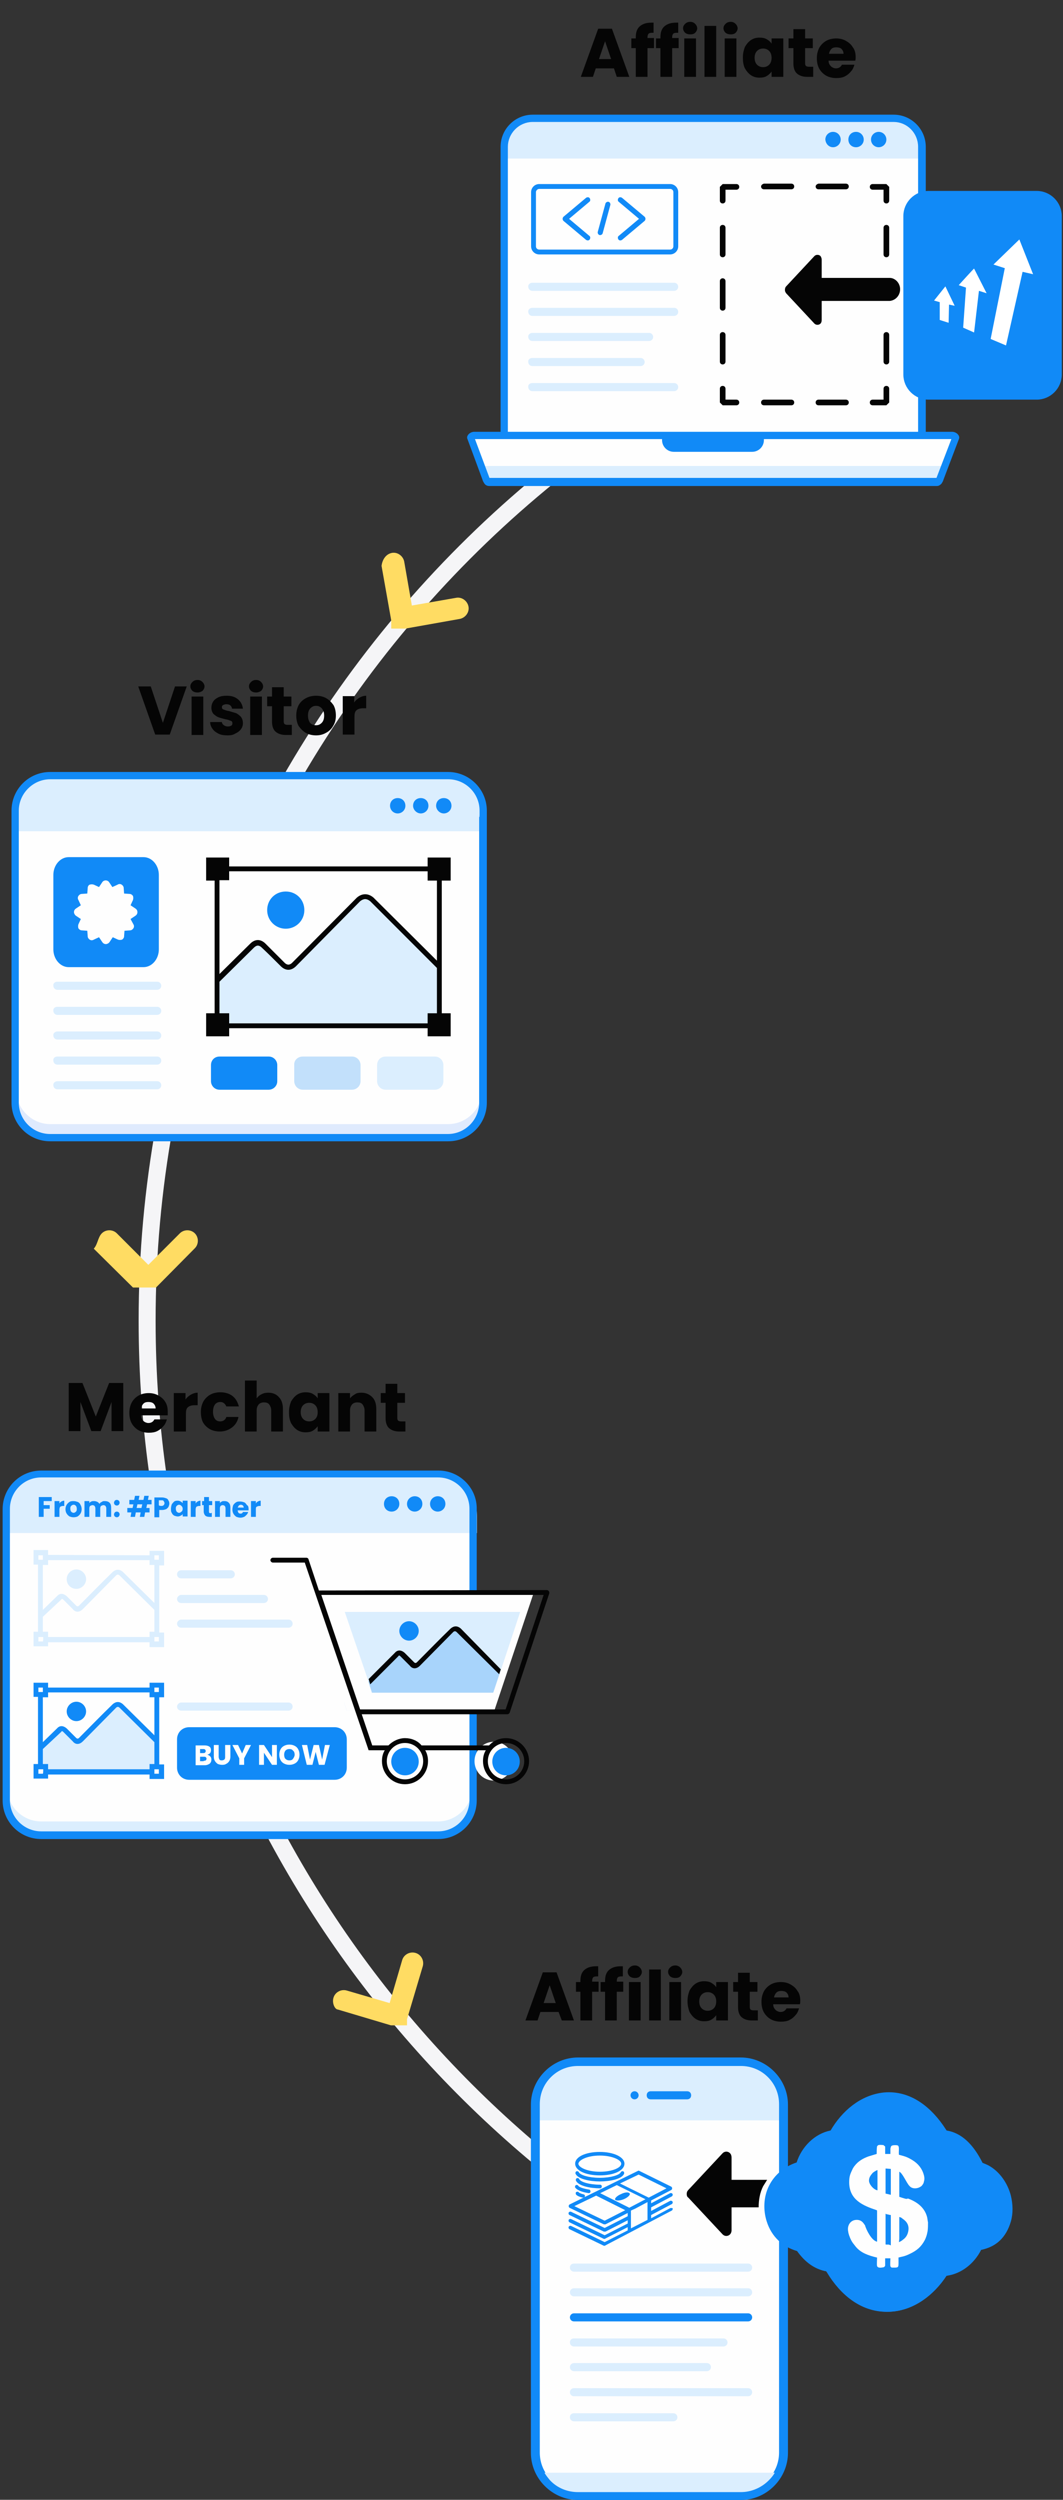
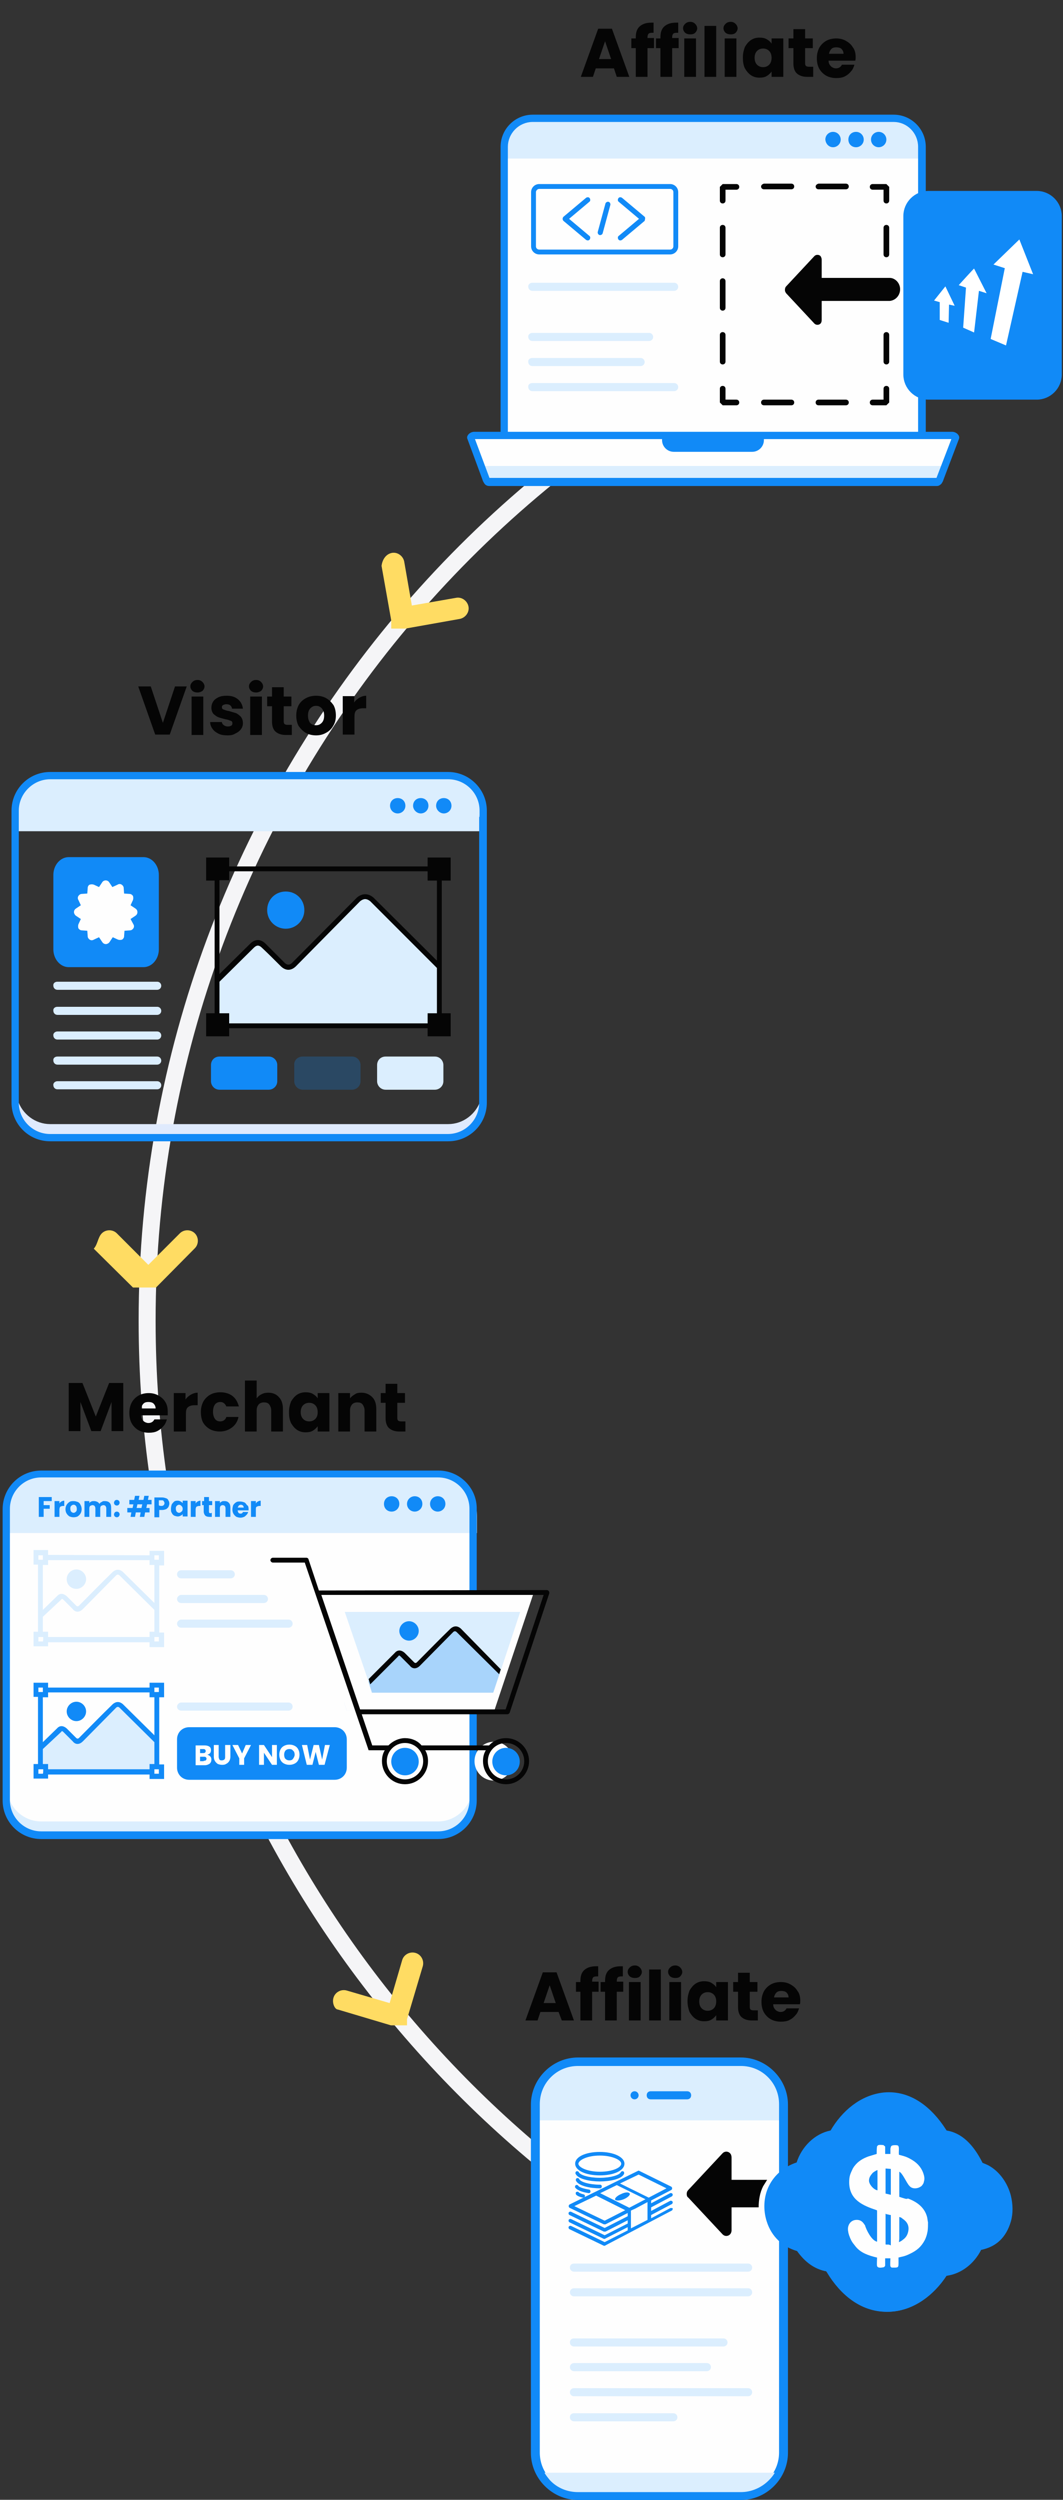
<svg xmlns="http://www.w3.org/2000/svg" width="100%" height="100%" viewBox="0 0 263 618" xml:space="preserve" style="fill-rule:evenodd;clip-rule:evenodd;stroke-linejoin:round;stroke-miterlimit:2;">
  <rect x="0" y="0" width="263" height="618" fill="#333333" stroke="none" />
  <style type="text/css">
    @keyframes move {
        0% {
            transform: translate(160%, -200%) rotate(5deg);
        }

        70% {
            opacity: 1;
        }

        100% {
            transform: translate(-210%, 300%) rotate(-28deg);
            opacity: 0;
        }
    }

    [id*=arrow] {
        transform-box: fill-box;
    }

    #arrow1 {
        animation: 5s move linear infinite;
    }

    @keyframes move2 {
        0% {
            transform: translate(0%, -200%);
        }

        80% {
            opacity: 1;
        }

        100% {
            transform: translate(0%, 300%);
            opacity: 0;
        }
    }

    #arrow2 {
        animation: 5s move2 linear infinite;
    }

    @keyframes move3 {
        0% {
            transform: translate(-120%, -200%) rotate(-5deg);
        }

        70% {
            opacity: 1;
        }

        100% {
            transform: translate(170%, 300%) rotate(-15deg);
            opacity: 0;
        }
    }

    #arrow3 {
        animation: 5s move3 linear infinite;
    }
</style>
  <path d="M256.7,60.1C130.1,82.7 34.3,193.6 34.3,326.5C34.3,434.8 97.8,528.5 189.8,571.7L189.8,567C100.3,524.1 38.5,432.4 38.5,326.5C38.5,195.9 132.4,86.9 256.6,64.4L256.6,60.1L256.7,60.1Z" style="fill:rgb(245,245,247);fill-rule:nonzero;" />
  <path id="arrow1" d="M96.9,136.7C98.3,136.4 99.7,137.4 100,138.8L101.9,149.7L112.8,147.8C114.2,147.5 115.6,148.5 115.9,149.9C116.2,151.3 115.2,152.7 113.8,153L100.3,155.4L96.8,155.4L96.8,153.4L94.4,139.9C94.6,138.3 95.5,137 96.9,136.7Z" style="fill:rgb(255,220,99);fill-rule:nonzero;" />
  <path id="arrow2" d="M25.2,304.9C26.2,303.9 27.9,303.9 28.9,304.9L36.7,312.7L44.5,304.9C45.5,303.9 47.2,303.9 48.2,304.9C49.2,305.9 49.2,307.6 48.2,308.6L38.6,318.3L32.9,318.3L23.2,308.7C24.2,307.6 24.2,305.9 25.2,304.9Z" style="fill:rgb(255,220,99);fill-rule:nonzero;" />
  <path id="arrow3" d="M82.5,493.9C82.9,492.5 84.4,491.7 85.8,492.1L96.4,495.2L99.5,484.6C99.9,483.2 101.4,482.4 102.8,482.8C104.2,483.2 105,484.7 104.6,486.1L100.7,499.2L100.7,500.7L96.7,500.7L83.6,496.8C82.9,496.8 82.1,495.3 82.5,493.9Z" style="fill:rgb(255,220,99);fill-rule:nonzero;" />
  <path d="M117.2,107.7C117,107.7 116.4,107.9 116.5,108.2L120.2,118.2C120.3,118.5 120.5,119.1 120.9,119.1L231.7,119.1C232.1,119.1 232.3,118.5 232.4,118.2L236.2,108.2C236.2,108 235.7,107.8 235.5,107.8L228,107.8L228,36.3C228,32.5 224.9,29.3 221,29.3L131.7,29.3C127.9,29.3 124.7,32.4 124.7,36.3L124.7,107.7L117.2,107.7Z" style="fill:rgb(254,254,254);fill-rule:nonzero;" />
  <path d="M119.1,115.2L233.8,115.2L232.2,119.1L120.6,119.1L119.1,115.2Z" style="fill:rgb(219,238,254);fill-rule:nonzero;" />
  <path d="M164.4,107.2L188.3,107.2C188.7,107.2 189,107.5 189,107.9L189,108.8C189,110.4 187.7,111.7 186.1,111.7L166.7,111.7C165.1,111.7 163.8,110.4 163.8,108.8L163.8,107.9C163.7,107.5 164,107.2 164.4,107.2Z" style="fill:rgb(17,138,247);fill-rule:nonzero;" />
  <path d="M134.1,34.1L218.7,34.1C221.3,34.1 223.4,36.2 223.4,38.8L223.4,106.8L129.3,106.8L129.3,38.8C129.4,36.2 131.5,34.1 134.1,34.1Z" style="fill:rgb(254,254,254);fill-rule:nonzero;" />
  <path d="M219.3,90.1C218.9,90.1 218.6,89.8 218.6,89.4L218.6,82.8C218.6,82.4 218.9,82.1 219.3,82.1C219.7,82.1 220,82.4 220,82.8L220,89.4C220,89.8 219.7,90.1 219.3,90.1ZM219.3,63.6C218.9,63.6 218.6,63.3 218.6,62.9L218.6,56.3C218.6,55.9 218.9,55.6 219.3,55.6C219.7,55.6 220,55.9 220,56.3L220,62.9C220,63.3 219.7,63.6 219.3,63.6ZM219.3,45.5L215.9,45.5C215.5,45.5 215.2,45.8 215.2,46.2C215.2,46.6 215.5,46.9 215.9,46.9L218.6,46.9L218.6,49.6C218.6,50 218.9,50.3 219.3,50.3C219.7,50.3 220,50 220,49.6L220,46.2L219.3,45.5ZM201.8,46.1C201.8,46.5 202.1,46.8 202.5,46.8L209.3,46.8C209.7,46.8 210,46.5 210,46.1C210,45.7 209.7,45.4 209.3,45.4L202.5,45.4C202.1,45.5 201.8,45.8 201.8,46.1ZM188.3,46.1C188.3,46.5 188.6,46.8 189,46.8L195.8,46.8C196.2,46.8 196.5,46.5 196.5,46.1C196.5,45.7 196.2,45.4 195.8,45.4L189,45.4C188.6,45.5 188.3,45.8 188.3,46.1ZM178.8,45.5L182.2,45.5C182.6,45.5 182.9,45.8 182.9,46.2C182.9,46.6 182.6,46.9 182.2,46.9L179.5,46.9L179.5,49.6C179.5,50 179.2,50.3 178.8,50.3C178.4,50.3 178.1,50 178.1,49.6L178.1,46.2L178.8,45.5ZM178.8,63.6C178.4,63.6 178.1,63.3 178.1,62.9L178.1,56.3C178.1,55.9 178.4,55.6 178.8,55.6C179.2,55.6 179.5,55.9 179.5,56.3L179.5,62.9C179.5,63.3 179.2,63.6 178.8,63.6ZM178.8,76.8C178.4,76.8 178.1,76.5 178.1,76.1L178.1,69.5C178.1,69.1 178.4,68.8 178.8,68.8C179.2,68.8 179.5,69.1 179.5,69.5L179.5,76.1C179.5,76.5 179.2,76.8 178.8,76.8ZM178.8,90.1C178.4,90.1 178.1,89.8 178.1,89.4L178.1,82.8C178.1,82.4 178.4,82.1 178.8,82.1C179.2,82.1 179.5,82.4 179.5,82.8L179.5,89.4C179.5,89.8 179.2,90.1 178.8,90.1ZM178.8,100.2L182.2,100.2C182.6,100.2 182.9,99.9 182.9,99.5C182.9,99.1 182.6,98.8 182.2,98.8L179.5,98.8L179.5,96.1C179.5,95.7 179.2,95.4 178.8,95.4C178.4,95.4 178.1,95.7 178.1,96.1L178.1,99.5L178.8,100.2ZM188.3,99.5C188.3,99.1 188.6,98.8 189,98.8L195.8,98.8C196.2,98.8 196.5,99.1 196.5,99.5C196.5,99.9 196.2,100.2 195.8,100.2L189,100.2C188.6,100.2 188.3,99.9 188.3,99.5ZM201.8,99.5C201.8,99.1 202.1,98.8 202.5,98.8L209.3,98.8C209.7,98.8 210,99.1 210,99.5C210,99.9 209.7,100.2 209.3,100.2L202.5,100.2C202.1,100.2 201.8,99.9 201.8,99.5ZM219.3,100.2L215.9,100.2C215.5,100.2 215.2,99.9 215.2,99.5C215.2,99.1 215.5,98.8 215.9,98.8L218.6,98.8L218.6,96.1C218.6,95.7 218.9,95.4 219.3,95.4C219.7,95.4 220,95.7 220,96.1L220,99.5L219.3,100.2Z" style="fill:rgb(5,5,5);fill-rule:nonzero;" />
  <path d="M132.3,28.6L221.9,29.8C224.8,29.8 228.3,32.2 228.3,34.7L228.3,39.2L124.1,39.2L125.1,34.7C125.1,32.2 129.4,28.6 132.3,28.6Z" style="fill:rgb(219,238,254);fill-rule:nonzero;" />
  <path d="M206.1,36.4C207.1,36.4 208,35.6 208,34.5C208,33.5 207.2,32.6 206.1,32.6C205.1,32.6 204.2,33.4 204.2,34.5C204.3,35.6 205.1,36.4 206.1,36.4ZM211.8,36.4C212.8,36.4 213.7,35.6 213.7,34.5C213.7,33.5 212.9,32.6 211.8,32.6C210.7,32.6 209.9,33.4 209.9,34.5C209.9,35.6 210.7,36.4 211.8,36.4ZM217.4,36.4C218.4,36.4 219.3,35.6 219.3,34.5C219.3,33.5 218.5,32.6 217.4,32.6C216.4,32.6 215.5,33.4 215.5,34.5C215.5,35.6 216.4,36.4 217.4,36.4Z" style="fill:rgb(17,138,247);fill-rule:nonzero;" />
-   <path d="M131.4,47.5L131.4,60.9C131.4,62 132.3,62.9 133.4,62.9L165.8,62.9C166.9,62.9 167.8,62 167.8,60.9L167.8,47.5C167.8,46.4 166.9,45.5 165.8,45.5L133.4,45.5C132.3,45.5 131.4,46.4 131.4,47.5ZM133.4,46.7L165.8,46.7C166.2,46.7 166.6,47 166.6,47.5L166.6,60.9C166.6,61.3 166.3,61.7 165.8,61.7L133.4,61.7C133,61.7 132.6,61.4 132.6,60.9L132.6,47.5C132.6,47.1 133,46.7 133.4,46.7ZM158.1,54.1L153.1,58.3C152.8,58.5 152.8,58.9 153,59.2C153.2,59.5 153.6,59.5 153.9,59.3L159.5,54.6C159.6,54.5 159.7,54.3 159.7,54.1C159.7,53.9 159.6,53.7 159.5,53.6L153.9,48.9C153.6,48.7 153.2,48.7 153,49C152.8,49.3 152.8,49.7 153.1,49.9L158.1,54.1ZM149.1,57.7L151,50.7C151.1,50.4 150.9,50 150.6,49.9C150.3,49.8 149.9,50 149.8,50.3L147.9,57.3C147.8,57.6 148,58 148.3,58.1C148.6,58.2 149,58 149.1,57.7ZM145.8,49.9C146.1,49.7 146.1,49.3 145.9,49C145.7,48.7 145.3,48.7 145,48.9L139.4,53.6C139.3,53.7 139.2,53.9 139.2,54.1C139.2,54.3 139.3,54.5 139.4,54.6L145,59.3C145.3,59.5 145.7,59.5 145.9,59.2C146.1,58.9 146.1,58.5 145.8,58.3L140.8,54.1L145.8,49.9Z" style="fill:rgb(17,138,247);fill-rule:nonzero;" />
+   <path d="M131.4,47.5L131.4,60.9C131.4,62 132.3,62.9 133.4,62.9L165.8,62.9C166.9,62.9 167.8,62 167.8,60.9L167.8,47.5C167.8,46.4 166.9,45.5 165.8,45.5L133.4,45.5C132.3,45.5 131.4,46.4 131.4,47.5ZM133.4,46.7L165.8,46.7C166.2,46.7 166.6,47 166.6,47.5L166.6,60.9C166.6,61.3 166.3,61.7 165.8,61.7L133.4,61.7C133,61.7 132.6,61.4 132.6,60.9L132.6,47.5C132.6,47.1 133,46.7 133.4,46.7ZM158.1,54.1L153.1,58.3C152.8,58.5 152.8,58.9 153,59.2C153.2,59.5 153.6,59.5 153.9,59.3L159.5,54.6C159.7,53.9 159.6,53.7 159.5,53.6L153.9,48.9C153.6,48.7 153.2,48.7 153,49C152.8,49.3 152.8,49.7 153.1,49.9L158.1,54.1ZM149.1,57.7L151,50.7C151.1,50.4 150.9,50 150.6,49.9C150.3,49.8 149.9,50 149.8,50.3L147.9,57.3C147.8,57.6 148,58 148.3,58.1C148.6,58.2 149,58 149.1,57.7ZM145.8,49.9C146.1,49.7 146.1,49.3 145.9,49C145.7,48.7 145.3,48.7 145,48.9L139.4,53.6C139.3,53.7 139.2,53.9 139.2,54.1C139.2,54.3 139.3,54.5 139.4,54.6L145,59.3C145.3,59.5 145.7,59.5 145.9,59.2C146.1,58.9 146.1,58.5 145.8,58.3L140.8,54.1L145.8,49.9Z" style="fill:rgb(17,138,247);fill-rule:nonzero;" />
  <path d="M131.7,69.9L166.8,69.9C167.4,69.9 167.8,70.4 167.8,70.9C167.8,71.5 167.3,71.9 166.8,71.9L131.7,71.9C131.1,71.9 130.7,71.4 130.7,70.9C130.6,70.4 131.1,69.9 131.7,69.9Z" style="fill:rgb(219,238,254);fill-rule:nonzero;" />
-   <path d="M131.7,76.1L166.8,76.1C167.4,76.1 167.8,76.6 167.8,77.1C167.8,77.7 167.3,78.1 166.8,78.1L131.7,78.1C131.1,78.1 130.7,77.6 130.7,77.1C130.6,76.6 131.1,76.1 131.7,76.1Z" style="fill:rgb(219,238,254);fill-rule:nonzero;" />
  <path d="M131.7,82.3L160.6,82.3C161.2,82.3 161.6,82.8 161.6,83.3C161.6,83.9 161.1,84.3 160.6,84.3L131.7,84.3C131.1,84.3 130.7,83.8 130.7,83.3C130.6,82.8 131.1,82.3 131.7,82.3Z" style="fill:rgb(219,238,254);fill-rule:nonzero;" />
  <path d="M131.7,88.5L158.5,88.5C159.1,88.5 159.5,89 159.5,89.5C159.5,90.1 159,90.5 158.5,90.5L131.7,90.5C131.1,90.5 130.7,90 130.7,89.5C130.6,88.9 131.1,88.5 131.7,88.5Z" style="fill:rgb(219,238,254);fill-rule:nonzero;" />
  <path d="M131.7,94.7L166.8,94.7C167.4,94.7 167.8,95.2 167.8,95.7C167.8,96.3 167.3,96.7 166.8,96.7L131.7,96.7C131.1,96.7 130.7,96.2 130.7,95.7C130.6,95.1 131.1,94.7 131.7,94.7Z" style="fill:rgb(219,238,254);fill-rule:nonzero;" />
  <path d="M222.7,71.5C222.7,70 221.5,68.7 220.1,68.7L203.3,68.7L203.3,64.2C203.3,63.9 203.2,63.6 203,63.3C202.6,62.9 201.9,62.9 201.5,63.3L194.5,70.8C194.3,71 194.2,71.3 194.2,71.7C194.2,72 194.3,72.2 194.5,72.5L201.5,80C201.9,80.4 202.6,80.4 203,80C203.2,79.8 203.3,79.5 203.3,79.1L203.3,74.4L220.1,74.4C221.5,74.3 222.7,73.1 222.7,71.5Z" style="fill:rgb(5,5,5);fill-rule:nonzero;" />
  <path d="M228.9,106.9L228.9,36.3C228.9,32 225.4,28.5 221.1,28.5L131.8,28.5C127.5,28.5 124,32 124,36.3L124,106.9L117.3,106.9C116.9,106.9 116.4,107.1 116.1,107.4C115.8,107.7 115.6,108.1 115.8,108.5L119.5,118.5C119.6,118.9 119.8,119.2 120,119.5C120.2,119.8 120.6,120 121,120L231.8,120C232.2,120 232.5,119.8 232.8,119.5C233,119.2 233.2,118.9 233.3,118.5L237.1,108.5C237.3,108.1 237.1,107.7 236.8,107.4C236.5,107.1 236,106.9 235.6,106.9L228.9,106.9ZM121,118.3L117.3,108.4L235.6,108.4L231.8,118.3L121,118.3ZM227.3,36.3L227.3,106.9L125.5,106.9L125.5,36.3C125.5,32.9 128.3,30 131.8,30L221.1,30C224.5,30 227.3,32.8 227.3,36.3Z" style="fill:rgb(17,138,247);fill-rule:nonzero;" />
  <path d="M115.662,108.559L119.357,118.545C119.462,118.959 119.667,119.272 119.875,119.583C120.101,119.921 120.549,120.15 121,120.15C121,120.15 231.8,120.15 231.8,120.15C232.241,120.15 232.575,119.937 232.906,119.606L232.917,119.596L232.925,119.583C233.133,119.271 233.339,118.957 233.444,118.542L233.443,118.545L237.238,108.559C237.462,108.101 237.25,107.638 236.906,107.294C236.58,106.967 236.035,106.75 235.6,106.75L229.05,106.75L229.05,36.3C229.05,31.917 225.483,28.35 221.1,28.35L131.8,28.35C127.417,28.35 123.85,31.917 123.85,36.3C123.85,36.3 123.85,106.75 123.85,106.75C123.85,106.75 117.3,106.75 117.3,106.75C116.865,106.75 116.32,106.967 115.994,107.294C115.65,107.638 115.438,108.1 115.662,108.559ZM228.75,36.3L228.75,107.05L235.6,107.05C235.965,107.05 236.42,107.233 236.694,107.506C236.948,107.76 237.135,108.094 236.966,108.433L236.962,108.44L233.157,118.455L233.154,118.464C233.061,118.838 232.873,119.12 232.686,119.401C232.418,119.668 232.154,119.85 231.8,119.85L121,119.85C120.651,119.85 120.299,119.679 120.125,119.417C119.934,119.131 119.741,118.845 119.646,118.464L119.644,118.456L115.938,108.44L115.934,108.433C115.765,108.094 115.952,107.76 116.206,107.506C116.48,107.233 116.935,107.05 117.3,107.05L124.15,107.05L124.15,36.3C124.15,32.083 127.583,28.65 131.8,28.65C131.8,28.65 221.1,28.65 221.1,28.65C225.317,28.65 228.75,32.083 228.75,36.3ZM117.084,108.25L120.896,118.45L231.903,118.45L235.818,108.25L117.084,108.25ZM121.104,118.15L117.516,108.55C117.516,108.55 235.382,108.55 235.382,108.55C235.382,108.55 231.697,118.15 231.697,118.15L121.104,118.15ZM227.45,36.3C227.45,32.716 224.582,29.85 221.1,29.85L131.8,29.85C128.217,29.85 125.35,32.819 125.35,36.3L125.35,107.05L227.45,107.05L227.45,36.3ZM227.15,36.3L227.15,106.75C227.15,106.75 125.65,106.75 125.65,106.75C125.65,106.75 125.65,36.3 125.65,36.3C125.65,32.981 128.383,30.15 131.8,30.15L221.1,30.15C224.418,30.15 227.15,32.884 227.15,36.3Z" style="fill:rgb(17,138,247);" />
  <path d="M229.7,47.2L256.5,47.2C259.9,47.2 262.7,50 262.7,53.4L262.7,92.6C262.7,96 259.9,98.8 256.5,98.8L229.7,98.8C226.3,98.8 223.5,96 223.5,92.6L223.5,53.4C223.5,50 226.3,47.2 229.7,47.2Z" style="fill:rgb(17,138,247);fill-rule:nonzero;" />
  <path d="M233.9,70.8L236.2,75.6L234.8,75.3L234.7,79.8L232.5,79.1L232.5,74.7L231.1,74.3L233.9,70.8ZM237.2,70.5L239,71.1L238.3,81L241,82.2L242.2,71.9L244.1,72.5L241,66.4C241,66.3 237.2,70.5 237.2,70.5ZM245.8,65.4L248.6,66.3L245.1,83.8L248.9,85.4L253,67.2L255.6,67.8L252.2,59.2L245.8,65.4Z" style="fill:white;fill-rule:nonzero;" />
  <path d="M151.9,16.9L147.4,16.9L146.7,19L143.7,19L148,7.1L151.4,7.1L155.7,19L152.6,19L151.9,16.9ZM151.2,14.6L149.7,10.2L148.2,14.6L151.2,14.6ZM161.8,11.9L160.2,11.9L160.2,19L157.3,19L157.3,11.9L156.2,11.9L156.2,9.5L157.3,9.5L157.3,9.2C157.3,8 157.6,7.1 158.3,6.5C159,5.9 159.9,5.6 161.2,5.6L161.7,5.6L161.7,8.1C161.1,8.1 160.8,8.1 160.5,8.3C160.3,8.5 160.2,8.8 160.2,9.3L160.2,9.4L161.8,9.4L161.8,11.9ZM167.9,11.9L166.3,11.9L166.3,19L163.4,19L163.4,11.9L162.3,11.9L162.3,9.5L163.4,9.5L163.4,9.2C163.4,8 163.7,7.1 164.4,6.5C165.1,5.9 166,5.6 167.3,5.6L167.8,5.6L167.8,8.1C167.2,8.1 166.9,8.1 166.6,8.3C166.4,8.5 166.3,8.8 166.3,9.3L166.3,9.4L167.9,9.4L167.9,11.9ZM170.8,8.5C170.3,8.5 169.9,8.4 169.5,8.1C169.2,7.8 169,7.4 169,7C169,6.5 169.2,6.2 169.5,5.9C169.8,5.6 170.2,5.4 170.8,5.4C171.3,5.4 171.7,5.6 172,5.9C172.3,6.2 172.5,6.6 172.5,7C172.5,7.4 172.3,7.8 172,8.1C171.7,8.4 171.3,8.5 170.8,8.5ZM172.2,9.5L172.2,19L169.3,19L169.3,9.5L172.2,9.5ZM177.2,6.4L177.2,19L174.3,19L174.3,6.4L177.2,6.4ZM180.8,8.5C180.3,8.5 179.9,8.4 179.5,8.1C179.2,7.8 179,7.4 179,7C179,6.5 179.2,6.2 179.5,5.9C179.8,5.6 180.2,5.4 180.8,5.4C181.3,5.4 181.7,5.6 182,5.9C182.3,6.2 182.5,6.6 182.5,7C182.5,7.4 182.3,7.8 182,8.1C181.7,8.4 181.3,8.5 180.8,8.5ZM182.2,9.5L182.2,19L179.3,19L179.3,9.5L182.2,9.5ZM183.8,14.2C183.8,13.2 184,12.4 184.3,11.6C184.7,10.9 185.2,10.3 185.8,9.9C186.4,9.5 187.1,9.3 187.9,9.3C188.6,9.3 189.2,9.4 189.7,9.7C190.2,10 190.6,10.3 190.9,10.8L190.9,9.5L193.8,9.5L193.8,19L190.9,19L190.9,17.7C190.6,18.1 190.2,18.5 189.7,18.8C189.2,19.1 188.6,19.2 187.9,19.2C187.1,19.2 186.4,19 185.8,18.6C185.2,18.2 184.7,17.6 184.3,16.9C183.9,16.1 183.8,15.2 183.8,14.2ZM190.9,14.3C190.9,13.6 190.7,13 190.3,12.6C189.9,12.2 189.4,12 188.8,12C188.2,12 187.7,12.2 187.3,12.6C186.9,13 186.7,13.6 186.7,14.3C186.7,15 186.9,15.6 187.3,16C187.7,16.4 188.2,16.6 188.8,16.6C189.4,16.6 189.9,16.4 190.3,16C190.7,15.6 190.9,15 190.9,14.3ZM201.2,16.5L201.2,19L199.7,19C198.6,19 197.8,18.7 197.2,18.2C196.6,17.7 196.3,16.8 196.3,15.7L196.3,11.9L195.1,11.9L195.1,9.5L196.3,9.5L196.3,7.2L199.2,7.2L199.2,9.5L201.1,9.5L201.1,11.9L199.2,11.9L199.2,15.7C199.2,16 199.3,16.2 199.4,16.3C199.5,16.4 199.8,16.5 200.1,16.5L201.2,16.5ZM211.7,14.1C211.7,14.4 211.7,14.7 211.6,15L205,15C205,15.6 205.2,16 205.6,16.4C205.9,16.7 206.4,16.9 206.8,16.9C207.5,16.9 208,16.6 208.3,16L211.4,16C211.2,16.6 211,17.2 210.5,17.7C210.1,18.2 209.6,18.6 209,18.9C208.4,19.2 207.7,19.3 206.9,19.3C206,19.3 205.1,19.1 204.4,18.7C203.7,18.3 203.1,17.7 202.7,17C202.3,16.3 202.1,15.4 202.1,14.4C202.1,13.4 202.3,12.6 202.7,11.8C203.1,11.1 203.7,10.5 204.4,10.1C205.1,9.7 206,9.5 206.9,9.5C207.8,9.5 208.6,9.7 209.3,10.1C210,10.5 210.6,11 211,11.7C211.5,12.3 211.7,13.2 211.7,14.1ZM208.7,13.3C208.7,12.8 208.5,12.4 208.2,12.1C207.9,11.8 207.4,11.7 206.9,11.7C206.4,11.7 206,11.8 205.7,12.1C205.4,12.4 205.2,12.8 205.1,13.3L208.7,13.3Z" style="fill:rgb(5,5,5);fill-rule:nonzero;" />
-   <path d="M12.4,191.8C7.6,191.8 3.8,195.7 3.8,200.4L3.8,272.6C3.8,277.4 7.7,281.2 12.4,281.2L110.9,281.2C115.7,281.2 119.5,277.3 119.5,272.6L119.5,200.4C119.5,195.6 115.6,191.8 110.9,191.8L12.4,191.8Z" style="fill:rgb(254,254,254);fill-rule:nonzero;" />
  <path d="M106.3,253.3L56.2,253.2L56.2,250.9L53.9,250.9L53.9,241.7L62.1,233.6C63.2,232.5 64.3,232.5 65.4,233.6C66.9,235.1 68.4,236.6 69.9,238.1C70.8,239.1 71.7,239.1 72.6,238.1C77.9,232.8 83.1,227.5 88.4,222.2C89.6,221.2 90.9,221.2 92.1,222.2C97.6,227.7 103.2,233.2 108.7,238.7L108.7,251L106.1,251L106.3,253.3Z" style="fill:rgb(219,238,254);fill-rule:nonzero;" />
  <path d="M70.7,229.6C73.2,229.6 75.3,227.6 75.3,225C75.3,222.4 73.3,220.4 70.7,220.4C68.1,220.4 66.1,222.4 66.1,225C66.1,227.6 68.2,229.6 70.7,229.6Z" style="fill:rgb(17,138,247);fill-rule:nonzero;" />
  <path d="M105.8,214.2L56.7,214.2L56.7,212L51,212L51,217.7L53.1,217.7L53.1,250.5L51,250.5L51,256.2L56.7,256.2L56.7,254.2L105.8,254.2L105.8,256.2L111.5,256.2L111.5,250.5L109.3,250.5L109.3,217.7L111.5,217.7L111.5,212L105.8,212L105.8,214.2ZM69.3,238.7C70.6,240.1 72.1,240.1 73.4,238.7L89.1,222.8C90,222.1 90.7,222.1 91.6,222.8L108.1,239.3L108.1,250.5L105.8,250.5L105.8,253L56.7,253L56.7,250.5L54.3,250.5L54.3,242.7L62.8,234.3C63.5,233.6 64.1,233.6 64.8,234.3C66.3,235.7 67.8,237.2 69.3,238.7ZM108.1,237.5L92.4,221.9C91.1,220.8 89.6,220.8 88.3,221.9L72.5,237.8C71.7,238.7 71,238.7 70.2,237.8C68.7,236.3 67.2,234.8 65.7,233.3C64.5,232.1 63.1,232.1 61.9,233.3L54.3,240.8L54.3,217.6L56.7,217.6L56.7,215.4L105.8,215.4L105.8,217.7L108.1,217.7L108.1,237.5ZM55.5,251.7L52.2,251.7L52.2,255L55.5,255L55.5,251.7ZM110.3,251.7L107,251.7L107,255L110.3,255L110.3,251.7ZM55.5,213.2L52.2,213.2L52.2,216.5L55.5,216.5L55.5,213.2ZM110.3,213.2L107,213.2L107,216.5L110.3,216.5L110.3,213.2Z" style="fill:rgb(5,5,5);fill-rule:nonzero;" />
  <path d="M3.1,205.5L3.1,201.5C3.1,195.8 7,191.1 11.8,191.1L111.5,191.1C116.3,191.1 120.2,195.8 120.2,201.5L120.2,205.5L3.1,205.5Z" style="fill:rgb(219,238,254);fill-rule:nonzero;" />
  <path d="M4.4,272C5.5,275.4 8.7,277.9 12.4,277.9L110.9,277.9C114.6,277.9 117.8,275.4 118.9,272L118.9,272.7C118.9,277.1 115.3,280.7 110.9,280.7L12.4,280.7C8,280.7 4.4,277.1 4.4,272.7L4.4,272Z" style="fill:rgb(223,234,253);fill-rule:nonzero;" />
  <path d="M110.9,191L12.4,191C7.2,191 3,195.2 3,200.4L3,272.6C3,277.8 7.2,282 12.4,282L110.9,282C116.1,282 120.3,277.8 120.3,272.6L120.3,200.4C120.3,195.2 116,191 110.9,191ZM118.7,201.8L118.7,272.6C118.7,276.9 115.2,280.5 110.8,280.5L12.4,280.5C8.1,280.5 4.5,277 4.5,272.6L4.5,200.4C4.5,196.1 8.1,192.5 12.4,192.5L110.9,192.5C115.2,192.5 118.8,196 118.8,200.4L118.8,201.8L118.7,201.8Z" style="fill:rgb(17,138,247);fill-rule:nonzero;" />
  <path d="M110.9,190.85L12.4,190.85C7.117,190.85 2.85,195.117 2.85,200.4L2.85,272.6C2.85,277.883 7.117,282.15 12.4,282.15C12.4,282.15 110.9,282.15 110.9,282.15C116.183,282.15 120.45,277.883 120.45,272.6L120.45,200.4C120.45,195.117 116.081,190.85 110.9,190.85ZM110.9,191.15C115.919,191.15 120.15,195.283 120.15,200.4C120.15,200.4 120.15,272.6 120.15,272.6C120.15,277.717 116.017,281.85 110.9,281.85L12.4,281.85C7.283,281.85 3.15,277.717 3.15,272.6L3.15,200.4C3.15,195.283 7.283,191.15 12.4,191.15L110.9,191.15ZM118.85,201.95L118.95,201.95L118.95,200.4C118.95,195.916 115.282,192.35 110.9,192.35L12.4,192.35C8.018,192.35 4.35,196.018 4.35,200.4L4.35,272.6C4.35,277.084 8.018,280.65 12.4,280.65C12.4,280.65 110.8,280.65 110.8,280.65C115.284,280.65 118.85,276.982 118.85,272.6L118.85,201.95ZM118.65,201.856L118.65,201.95L118.7,201.95L118.55,201.95L118.55,272.6C118.55,276.818 115.116,280.35 110.8,280.35L12.4,280.35C8.182,280.35 4.65,276.916 4.65,272.6L4.65,200.4C4.65,196.182 8.182,192.65 12.4,192.65C12.4,192.65 110.9,192.65 110.9,192.65C115.118,192.65 118.65,196.084 118.65,200.4L118.65,201.661C118.592,201.692 118.618,201.784 118.65,201.856Z" style="fill:rgb(17,138,247);" />
  <path d="M98.4,201.1C99.4,201.1 100.3,200.3 100.3,199.2C100.3,198.1 99.5,197.3 98.4,197.3C97.3,197.3 96.5,198.1 96.5,199.2C96.5,200.2 97.3,201.1 98.4,201.1ZM104.1,201.1C105.1,201.1 106,200.3 106,199.2C106,198.1 105.2,197.3 104.1,197.3C103,197.3 102.2,198.1 102.2,199.2C102.2,200.2 103.1,201.1 104.1,201.1ZM109.8,201.1C110.8,201.1 111.7,200.3 111.7,199.2C111.7,198.1 110.9,197.3 109.8,197.3C108.7,197.3 107.9,198.1 107.9,199.2C107.9,200.2 108.8,201.1 109.8,201.1ZM39.3,216.3L39.3,234.7C39.3,237.1 37.6,239.1 35.5,239.1L17,239.1C14.9,239.1 13.2,237.1 13.2,234.7L13.2,216.3C13.2,213.9 14.9,211.9 17,211.9L35.5,211.9C37.6,211.9 39.3,213.9 39.3,216.3Z" style="fill:rgb(17,138,247);fill-rule:nonzero;" />
  <path d="M33.5,224.6L32.3,223.8L32.9,222.5C33,222.2 33,221.8 32.9,221.5C32.7,221.2 32.4,221 32.1,221L30.7,220.9L30.6,219.5C30.6,219.2 30.4,218.9 30.1,218.7C29.8,218.5 29.4,218.5 29.1,218.7L27.8,219.3L27,218.1C26.6,217.5 25.7,217.5 25.3,218.1L24.5,219.3L23.2,218.7C22.9,218.6 22.5,218.6 22.2,218.7C21.9,218.8 21.7,219.2 21.7,219.5L21.6,220.9L20.2,221C19.9,221 19.6,221.2 19.4,221.5C19.2,221.8 19.2,222.2 19.4,222.5L20,223.8L18.8,224.6C18.5,224.8 18.3,225.1 18.3,225.5C18.3,225.8 18.5,226.2 18.8,226.4L20,227.2L19.4,228.5C19.3,228.8 19.3,229.2 19.4,229.5C19.6,229.8 19.9,230 20.2,230L21.6,230.1L21.7,231.5C21.7,231.8 21.9,232.1 22.2,232.3C22.5,232.5 22.9,232.5 23.2,232.3L24.5,231.7L25.3,232.9C25.5,233.2 25.8,233.4 26.2,233.4C26.5,233.4 26.9,233.2 27.1,232.9L27.9,231.7L29.2,232.3C29.5,232.4 29.9,232.4 30.2,232.3C30.5,232.1 30.7,231.8 30.7,231.5L30.8,230.1L32.2,230C32.5,230 32.8,229.8 33,229.5C33.2,229.2 33.2,228.8 33,228.5L32.3,227.2L33.5,226.4C33.8,226.2 34,225.9 34,225.5C34,225.1 33.8,224.8 33.5,224.6Z" style="fill:rgb(254,254,254);fill-rule:nonzero;" />
  <path d="M14.2,242.7L38.9,242.7C39.5,242.7 39.9,243.2 39.9,243.7C39.9,244.3 39.4,244.7 38.9,244.7L14.2,244.7C13.6,244.7 13.2,244.2 13.2,243.7C13.1,243.1 13.6,242.7 14.2,242.7Z" style="fill:rgb(219,238,254);fill-rule:nonzero;" />
  <path d="M14.2,248.9L38.9,248.9C39.5,248.9 39.9,249.4 39.9,249.9C39.9,250.5 39.4,250.9 38.9,250.9L14.2,250.9C13.6,250.9 13.2,250.4 13.2,249.9C13.1,249.3 13.6,248.9 14.2,248.9Z" style="fill:rgb(219,238,254);fill-rule:nonzero;" />
  <path d="M14.2,255L38.9,255C39.5,255 39.9,255.5 39.9,256C39.9,256.6 39.4,257 38.9,257L14.2,257C13.6,257 13.2,256.5 13.2,256C13.1,255.5 13.6,255 14.2,255Z" style="fill:rgb(219,238,254);fill-rule:nonzero;" />
  <path d="M14.2,261.2L38.9,261.2C39.5,261.2 39.9,261.7 39.9,262.2C39.9,262.8 39.4,263.2 38.9,263.2L14.2,263.2C13.6,263.2 13.2,262.7 13.2,262.2C13.1,261.6 13.6,261.2 14.2,261.2Z" style="fill:rgb(219,238,254);fill-rule:nonzero;" />
  <path d="M14.2,267.3L38.9,267.3C39.5,267.3 39.9,267.8 39.9,268.3C39.9,268.9 39.4,269.3 38.9,269.3L14.2,269.3C13.6,269.3 13.2,268.8 13.2,268.3C13.1,267.8 13.6,267.3 14.2,267.3Z" style="fill:rgb(219,238,254);fill-rule:nonzero;" />
  <path d="M54.3,261.2L66.5,261.2C67.7,261.2 68.6,262.2 68.6,263.3L68.6,267.3C68.6,268.5 67.6,269.4 66.5,269.4L54.3,269.4C53.1,269.4 52.2,268.4 52.2,267.3L52.2,263.3C52.2,262.1 53.1,261.2 54.3,261.2Z" style="fill:rgb(17,138,247);fill-rule:nonzero;" />
  <path d="M74.9,261.2L87.1,261.2C88.3,261.2 89.2,262.2 89.2,263.3L89.2,267.3C89.2,268.5 88.2,269.4 87.1,269.4L74.9,269.4C73.7,269.4 72.8,268.4 72.8,267.3L72.8,263.3C72.7,262.1 73.7,261.2 74.9,261.2Z" style="fill:rgb(17,138,247);fill-opacity:0.25;fill-rule:nonzero;" />
  <path d="M95.4,261.2L107.6,261.2C108.8,261.2 109.7,262.2 109.7,263.3L109.7,267.3C109.7,268.5 108.7,269.4 107.6,269.4L95.4,269.4C94.2,269.4 93.3,268.4 93.3,267.3L93.3,263.3C93.3,262.1 94.2,261.2 95.4,261.2Z" style="fill:rgb(219,238,254);fill-rule:nonzero;" />
  <path d="M46.2,169.7L42,181.6L38.4,181.6L34.2,169.7L37.3,169.7L40.3,178.7L43.3,169.7L46.2,169.7ZM48.9,171.2C48.4,171.2 48,171.1 47.6,170.8C47.3,170.5 47.1,170.1 47.1,169.7C47.1,169.2 47.3,168.9 47.6,168.6C47.9,168.3 48.3,168.1 48.9,168.1C49.4,168.1 49.8,168.3 50.1,168.6C50.4,168.9 50.6,169.3 50.6,169.7C50.6,170.1 50.4,170.5 50.1,170.8C49.8,171 49.4,171.2 48.9,171.2ZM50.3,172.2L50.3,181.7L47.4,181.7L47.4,172.2L50.3,172.2ZM56.3,181.8C55.5,181.8 54.7,181.7 54.1,181.4C53.5,181.1 52.9,180.7 52.6,180.2C52.2,179.7 52,179.1 52,178.5L54.9,178.5C54.9,178.8 55.1,179.1 55.4,179.3C55.7,179.5 56,179.6 56.4,179.6C56.8,179.6 57,179.5 57.2,179.4C57.4,179.3 57.5,179.1 57.5,178.8C57.5,178.5 57.4,178.3 57.1,178.2C56.8,178.1 56.4,177.9 55.7,177.8C55,177.6 54.5,177.5 54,177.3C53.5,177.1 53.2,176.8 52.8,176.5C52.5,176.1 52.3,175.6 52.3,175C52.3,174.5 52.4,174 52.7,173.5C53,173 53.4,172.7 54,172.4C54.6,172.1 55.3,172 56.1,172C57.3,172 58.2,172.3 58.9,172.9C59.6,173.5 60,174.3 60.1,175.2L57.4,175.2C57.4,174.9 57.2,174.6 57,174.4C56.8,174.2 56.4,174.1 56,174.1C55.7,174.1 55.4,174.2 55.2,174.3C55,174.4 54.9,174.6 54.9,174.8C54.9,175.1 55,175.3 55.3,175.4C55.6,175.5 56,175.7 56.7,175.8C57.4,176 58,176.2 58.4,176.3C58.8,176.5 59.2,176.8 59.6,177.2C59.9,177.6 60.1,178.1 60.1,178.8C60.1,179.4 59.9,179.9 59.6,180.3C59.3,180.7 58.8,181.1 58.3,181.3C57.7,181.7 57.1,181.8 56.3,181.8ZM63.4,171.2C62.9,171.2 62.5,171.1 62.1,170.8C61.8,170.5 61.6,170.1 61.6,169.7C61.6,169.2 61.8,168.9 62.1,168.6C62.4,168.3 62.8,168.1 63.4,168.1C63.9,168.1 64.3,168.3 64.6,168.6C64.9,168.9 65.1,169.3 65.1,169.7C65.1,170.1 64.9,170.5 64.6,170.8C64.3,171 63.9,171.2 63.4,171.2ZM64.8,172.2L64.8,181.7L61.9,181.7L61.9,172.2L64.8,172.2ZM72.2,179.2L72.2,181.7L70.7,181.7C69.6,181.7 68.8,181.4 68.2,180.9C67.6,180.4 67.3,179.5 67.3,178.4L67.3,174.6L66.1,174.6L66.1,172.2L67.3,172.2L67.3,169.9L70.2,169.9L70.2,172.2L72.1,172.2L72.1,174.6L70.2,174.6L70.2,178.4C70.2,178.7 70.3,178.9 70.4,179C70.5,179.1 70.8,179.2 71.1,179.2L72.2,179.2ZM78.2,181.8C77.3,181.8 76.4,181.6 75.7,181.2C75,180.8 74.4,180.2 73.9,179.5C73.5,178.8 73.3,177.9 73.3,176.9C73.3,175.9 73.5,175.1 73.9,174.3C74.3,173.6 74.9,173 75.7,172.6C76.4,172.2 77.3,172 78.2,172C79.1,172 80,172.2 80.7,172.6C81.4,173 82,173.6 82.5,174.3C82.9,175 83.1,175.9 83.1,176.9C83.1,177.9 82.9,178.7 82.4,179.5C82,180.2 81.4,180.8 80.6,181.2C79.9,181.6 79.1,181.8 78.2,181.8ZM78.2,179.3C78.8,179.3 79.2,179.1 79.6,178.7C80,178.3 80.2,177.7 80.2,176.9C80.2,176.1 80,175.6 79.6,175.1C79.2,174.7 78.8,174.5 78.2,174.5C77.6,174.5 77.2,174.7 76.8,175.1C76.4,175.5 76.2,176.1 76.2,176.9C76.2,177.7 76.4,178.2 76.7,178.7C77.1,179.1 77.6,179.3 78.2,179.3ZM87.6,173.7C87.9,173.2 88.4,172.8 88.9,172.5C89.4,172.2 90,172 90.6,172L90.6,175.1L89.8,175.1C89.1,175.1 88.5,175.3 88.2,175.6C87.8,175.9 87.7,176.5 87.7,177.2L87.7,181.6L84.8,181.6L84.8,172.1L87.7,172.1L87.6,173.7Z" style="fill:rgb(5,5,5);fill-rule:nonzero;" />
  <path d="M10.2,364.4C5.5,364.4 1.6,368.3 1.6,373L1.6,445C1.6,449.7 5.5,453.6 10.2,453.6L108.4,453.6C113.1,453.6 117,449.7 117,445L117,373C117,368.3 113.1,364.4 108.4,364.4L10.2,364.4Z" style="fill:rgb(254,254,254);fill-rule:nonzero;" />
  <path d="M1,379L1,374.9C1,368.9 4.9,364 9.7,364L109.3,364C114.1,364 118,368.9 118,374.9L118,379L1,379ZM2.2,444.5C3.3,447.9 6.5,450.3 10.2,450.3L108.4,450.3C112.1,450.3 115.3,447.8 116.4,444.5L116.4,445.2C116.4,449.6 112.8,453.2 108.4,453.2L10.2,453.2C5.8,453.2 2.2,449.6 2.2,445.2L2.2,444.5Z" style="fill:rgb(219,238,254);fill-rule:nonzero;" />
  <path d="M108.5,363.7L10.2,363.7C5,363.7 0.8,367.9 0.8,373.1L0.8,445.1C0.8,450.3 5,454.5 10.2,454.5L108.4,454.5C113.6,454.5 117.8,450.3 117.8,445.1L117.8,373.1C117.9,367.9 113.6,363.7 108.5,363.7ZM116.3,373L116.3,445C116.3,449.3 112.8,452.9 108.4,452.9L10.2,452.9C5.9,452.9 2.3,449.4 2.3,445L2.3,373C2.3,368.7 5.8,365.1 10.2,365.1L108.4,365.1C112.7,365.1 116.3,368.6 116.3,373Z" style="fill:rgb(17,138,247);fill-rule:nonzero;" />
  <path d="M108.5,363.55L10.2,363.55C4.917,363.55 0.65,367.817 0.65,373.1L0.65,445.1C0.65,450.383 4.917,454.65 10.2,454.65C10.2,454.65 108.4,454.65 108.4,454.65C113.683,454.65 117.95,450.383 117.95,445.1L117.95,373.101C118.051,367.818 113.682,363.55 108.5,363.55ZM108.5,363.85C113.517,363.85 117.748,367.981 117.65,373.097L117.65,445.1C117.65,450.217 113.517,454.35 108.4,454.35L10.2,454.35C5.083,454.35 0.95,450.217 0.95,445.1L0.95,373.1C0.95,367.983 5.083,363.85 10.2,363.85C10.2,363.85 108.5,363.85 108.5,363.85ZM116.45,445L116.45,373C116.45,368.516 112.782,364.95 108.4,364.95C108.4,364.95 10.2,364.95 10.2,364.95C5.716,364.95 2.15,368.618 2.15,373L2.15,445C2.15,449.484 5.818,453.05 10.2,453.05C10.2,453.05 108.4,453.05 108.4,453.05C112.884,453.05 116.45,449.382 116.45,445ZM116.15,373L116.15,445C116.15,449.218 112.716,452.75 108.4,452.75L10.2,452.75C5.982,452.75 2.45,449.316 2.45,445L2.45,373C2.45,368.782 5.884,365.25 10.2,365.25L108.4,365.25C112.618,365.25 116.15,368.684 116.15,373Z" style="fill:rgb(17,138,247);" />
  <path d="M96.9,373.7C97.9,373.7 98.8,372.9 98.8,371.8C98.8,370.7 98,369.9 96.9,369.9C95.8,369.9 95,370.7 95,371.8C95,372.9 95.8,373.7 96.9,373.7ZM102.6,373.7C103.6,373.7 104.5,372.9 104.5,371.8C104.5,370.7 103.7,369.9 102.6,369.9C101.6,369.9 100.7,370.7 100.7,371.8C100.7,372.9 101.6,373.7 102.6,373.7ZM108.3,373.7C109.3,373.7 110.2,372.9 110.2,371.8C110.2,370.7 109.4,369.9 108.3,369.9C107.3,369.9 106.4,370.7 106.4,371.8C106.4,372.9 107.3,373.7 108.3,373.7Z" style="fill:rgb(17,138,247);fill-rule:nonzero;" />
  <path d="M37.5,405.2L11.3,405.1L11.3,403.9L10.1,403.9L10.1,399.1L14.4,394.9C15,394.3 15.6,394.3 16.1,394.9C16.9,395.7 17.7,396.5 18.5,397.3C19,397.8 19.4,397.8 19.9,397.3C22.7,394.5 25.4,391.8 28.2,389C28.8,388.5 29.5,388.5 30.2,389C33.1,391.9 36,394.8 38.9,397.6L38.9,404L37.6,404L37.5,405.2Z" style="fill:rgb(254,254,254);fill-rule:nonzero;" />
  <path d="M18.9,392.8C20.2,392.8 21.3,391.7 21.3,390.4C21.3,389.1 20.2,388 18.9,388C17.6,388 16.5,389.1 16.5,390.4C16.5,391.8 17.6,392.8 18.9,392.8Z" style="fill:rgb(219,238,254);fill-rule:nonzero;" />
  <path d="M37,384.5L37,383.4L40.6,383.4L40.6,387L39.4,387L39.4,403.6L40.6,403.6L40.6,407.2L37,407.2L37,406L11.9,406L11.9,407L8.3,407L8.3,403.4L9.4,403.4L9.4,386.8L8.3,386.8L8.3,383.2L11.9,383.2L11.9,384.4L37,384.5ZM10.6,399.7L10.6,403.4L11.9,403.4L11.9,404.7L37,404.7L37,403.4L38.2,403.4L38.2,398L29.6,389.5C29.3,389.2 29,389.2 28.7,389.5L20.5,397.8C19.7,398.6 18.7,398.7 18,397.8C17.2,397 16.4,396.2 15.7,395.5C15.4,395.2 15.3,395.2 15.1,395.5L10.6,399.7ZM38.2,396.3L38.2,386.9L37,386.9L37,385.7L11.9,385.7L11.9,386.9L10.6,386.9L10.6,398L14.1,394.6C14.8,393.8 15.7,393.9 16.5,394.6C17.3,395.4 18.1,396.2 18.8,396.9C19.1,397.2 19.3,397.2 19.6,396.9C22.4,394.1 25.1,391.3 27.9,388.6C28.7,387.9 29.6,387.9 30.4,388.6L38.2,396.3ZM10.7,404.7L9.5,404.7L9.5,405.8L10.6,405.8C10.7,405.8 10.7,404.7 10.7,404.7ZM39.3,404.7L38.2,404.7L38.2,405.8L39.3,405.8L39.3,404.7ZM10.7,384.5L9.5,384.5L9.5,385.6L10.6,385.6L10.6,384.5L10.7,384.5ZM39.3,384.5L38.2,384.5L38.2,385.6L39.3,385.6L39.3,384.5ZM37.5,437.9L11.3,437.8L11.3,436.6L10.1,436.6L10.1,431.8L14.4,427.6C15,427 15.6,427 16.1,427.6C16.9,428.4 17.7,429.2 18.5,430C19,430.5 19.4,430.5 19.9,430C22.7,427.2 25.4,424.5 28.2,421.7C28.8,421.2 29.5,421.2 30.2,421.7C33.1,424.6 36,427.5 38.9,430.3L38.9,436.7L37.6,436.7L37.5,437.9Z" style="fill:rgb(219,238,254);fill-rule:nonzero;" />
  <path d="M18.9,425.5C20.2,425.5 21.3,424.4 21.3,423.1C21.3,421.8 20.2,420.7 18.9,420.7C17.6,420.7 16.5,421.8 16.5,423.1C16.5,424.4 17.6,425.5 18.9,425.5Z" style="fill:rgb(17,138,247);fill-rule:nonzero;" />
  <path d="M37,417.2L37,416L40.6,416L40.6,419.6L39.4,419.6L39.4,436.2L40.6,436.2L40.6,439.8L37,439.8L37,438.7L11.9,438.7L11.9,439.7L8.3,439.7L8.3,436.1L9.4,436.1L9.4,419.5L8.3,419.5L8.3,416L11.9,416L11.9,417.2L37,417.2ZM10.6,432.4L10.6,436.1L11.9,436.1L11.9,437.4L37,437.4L37,436.1L38.2,436.1L38.2,430.7L29.6,422.2C29.3,421.9 29,421.9 28.7,422.2L20.5,430.5C19.7,431.3 18.7,431.4 18,430.5C17.2,429.7 16.4,428.9 15.7,428.2C15.4,427.9 15.3,427.9 15.1,428.2L10.6,432.4ZM38.2,429L38.2,419.6L37,419.6L37,418.4L11.9,418.4L11.9,419.6L10.6,419.6L10.6,430.7L14.1,427.3C14.8,426.5 15.7,426.6 16.5,427.3C17.3,428.1 18.1,428.9 18.8,429.6C19.1,429.9 19.3,429.9 19.6,429.6C22.4,426.8 25.1,424 27.9,421.3C28.7,420.6 29.6,420.6 30.4,421.3L38.2,429ZM10.7,437.4L9.5,437.4L9.5,438.5L10.6,438.5C10.7,438.5 10.7,437.4 10.7,437.4ZM39.3,437.4L38.2,437.4L38.2,438.5L39.3,438.5L39.3,437.4ZM10.7,417.2L9.5,417.2L9.5,418.3L10.6,418.3L10.6,417.2L10.7,417.2ZM39.3,417.2L38.2,417.2L38.2,418.3L39.3,418.3L39.3,417.2Z" style="fill:rgb(17,138,247);fill-rule:nonzero;" />
  <path d="M85.1,420.8L122.9,420.8L122.2,422.9L85.8,422.9L85.1,420.8Z" style="fill:rgb(190,215,247);fill-rule:nonzero;" />
  <path d="M75.9,393.9L132,393.9L122.3,422.9L85.8,422.9L75.9,393.9Z" style="fill:rgb(254,254,254);fill-rule:nonzero;" />
  <path d="M92.1,418.4L122.1,418.4L128.7,398.5L85.3,398.5L92.1,418.4Z" style="fill:rgb(219,238,254);fill-rule:nonzero;" />
  <path d="M97.2,430.6C99.9,430.6 102,432.8 102,435.4C102,438 99.8,440.2 97.2,440.2C94.5,440.2 92.4,438 92.4,435.4C92.4,432.8 94.5,430.6 97.2,430.6ZM122.2,430.6C124.9,430.6 127,432.8 127,435.4C127,438 124.8,440.2 122.2,440.2C119.5,440.2 117.4,438 117.4,435.4C117.4,432.8 119.5,430.6 122.2,430.6Z" style="fill:rgb(254,254,254);fill-rule:nonzero;" />
  <path d="M130.3,393.1L135.3,393.1C135.6,393.1 135.9,393.4 135.9,393.7L135.9,393.9L126.1,423.4C126,423.6 125.8,423.8 125.5,423.8L89.5,423.8L92.1,431.5L96.1,431.5C97.2,430.4 98.7,429.7 100.2,429.7C101.8,429.7 103.3,430.3 104.3,431.5L121,431.5C122.1,430.3 123.6,429.7 125.2,429.7C128.4,429.7 130.9,432.3 130.9,435.4C130.9,438.5 128.3,441.1 125.2,441.1C122,441.1 119.5,438.5 119.5,435.4C119.5,434.4 119.7,433.5 120.2,432.7L105.2,432.7C105.7,433.5 105.9,434.5 105.9,435.4C105.9,438.6 103.3,441.1 100.2,441.1C97,441.1 94.5,438.5 94.5,435.4C94.5,434.4 94.7,433.5 95.2,432.7L91.2,432.7L86.4,418.6L75.4,386.3L67.5,386.3C67.2,386.3 66.9,386 66.9,385.7C66.9,385.4 67.2,385.1 67.5,385.1L75.8,385.1C76,385.1 76.2,385.2 76.3,385.4L78.9,393.2L130.3,393.1ZM79.5,394.3L89.1,422.6L125.1,422.6L134.5,394.3L79.5,394.3ZM100.2,430.9C97.7,430.9 95.7,432.9 95.7,435.4C95.7,437.9 97.7,439.9 100.2,439.9C102.7,439.9 104.7,437.9 104.7,435.4C104.7,432.9 102.7,430.9 100.2,430.9ZM125.2,430.9C122.7,430.9 120.7,432.9 120.7,435.4C120.7,437.9 122.7,439.9 125.2,439.9C127.7,439.9 129.7,437.9 129.7,435.4C129.7,432.9 127.7,430.9 125.2,430.9Z" style="fill:rgb(5,5,5);fill-rule:nonzero;" />
  <path d="M100.2,438.9C102.1,438.9 103.6,437.4 103.6,435.5C103.6,433.6 102.1,432.1 100.2,432.1C98.3,432.1 96.8,433.6 96.8,435.5C96.8,437.3 98.3,438.9 100.2,438.9ZM125.2,438.9C127.1,438.9 128.6,437.4 128.6,435.5C128.6,433.6 127.1,432.1 125.2,432.1C123.3,432.1 121.8,433.6 121.8,435.5C121.8,437.4 123.3,438.9 125.2,438.9Z" style="fill:rgb(17,138,247);fill-rule:nonzero;" />
  <path d="M46.8,427L82.8,427C84.5,427 85.8,428.3 85.8,430L85.8,437C85.8,438.7 84.5,440 82.8,440L46.8,440C45.1,440 43.8,438.7 43.8,437L43.8,430C43.8,428.3 45.1,427 46.8,427Z" style="fill:rgb(17,138,247);fill-rule:nonzero;" />
  <path d="M44.8,420.9L71.4,420.9C72,420.9 72.4,421.4 72.4,421.9C72.4,422.5 71.9,422.9 71.4,422.9L44.8,422.9C44.2,422.9 43.8,422.4 43.8,421.9C43.8,421.4 44.3,420.9 44.8,420.9Z" style="fill:rgb(219,238,254);fill-rule:nonzero;" />
  <path d="M44.8,400.4L71.4,400.4C72,400.4 72.4,400.9 72.4,401.4C72.4,402 71.9,402.4 71.4,402.4L44.8,402.4C44.2,402.4 43.8,401.9 43.8,401.4C43.8,400.9 44.3,400.4 44.8,400.4Z" style="fill:rgb(219,238,254);fill-rule:nonzero;" />
  <path d="M44.8,394.3L65.3,394.3C65.9,394.3 66.3,394.8 66.3,395.3C66.3,395.9 65.8,396.3 65.3,396.3L44.8,396.3C44.2,396.3 43.8,395.8 43.8,395.3C43.8,394.8 44.3,394.3 44.8,394.3Z" style="fill:rgb(219,238,254);fill-rule:nonzero;" />
  <path d="M44.8,388.2L57.1,388.2C57.7,388.2 58.1,388.7 58.1,389.2C58.1,389.8 57.6,390.2 57.1,390.2L44.8,390.2C44.2,390.2 43.8,389.7 43.8,389.2C43.8,388.6 44.3,388.2 44.8,388.2Z" style="fill:rgb(219,238,254);fill-rule:nonzero;" />
  <path d="M51.3,433.8C51.6,433.9 51.8,434 52,434.2C52.2,434.4 52.3,434.7 52.3,435C52.3,435.4 52.2,435.7 51.9,436C51.6,436.2 51.2,436.4 50.7,436.4L48.4,436.4L48.4,431.5L50.6,431.5C51.1,431.5 51.5,431.6 51.8,431.8C52.1,432 52.2,432.3 52.2,432.7C52.2,433 52.1,433.2 52,433.4C51.8,433.6 51.6,433.7 51.3,433.8ZM49.5,433.4L50.3,433.4C50.5,433.4 50.6,433.4 50.7,433.3C50.8,433.2 50.9,433.1 50.9,432.9C50.9,432.7 50.8,432.6 50.7,432.5C50.6,432.4 50.4,432.4 50.3,432.4L49.5,432.4L49.5,433.4ZM50.4,435.3C50.6,435.3 50.8,435.3 50.9,435.2C51,435.1 51.1,435 51.1,434.8C51.1,434.6 51,434.5 50.9,434.4C50.8,434.3 50.6,434.3 50.4,434.3L49.5,434.3L49.5,435.4L50.4,435.4L50.4,435.3ZM54.1,431.4L54.1,434.3C54.1,434.6 54.2,434.8 54.3,435C54.4,435.2 54.7,435.2 54.9,435.2C55.1,435.2 55.4,435.1 55.5,435C55.7,434.8 55.7,434.6 55.7,434.3L55.7,431.4L57,431.4L57,434.3C57,434.7 56.9,435.1 56.7,435.4C56.5,435.7 56.3,435.9 55.9,436.1C55.6,436.3 55.2,436.3 54.9,436.3C54.5,436.3 54.2,436.2 53.9,436.1C53.6,435.9 53.4,435.7 53.2,435.4C53,435.1 52.9,434.7 52.9,434.3L52.9,431.4L54.1,431.4ZM62.1,431.4L60.4,434.7L60.4,436.3L59.2,436.3L59.2,434.7L57.5,431.4L58.9,431.4L59.9,433.5L60.8,431.4C60.7,431.4 62.1,431.4 62.1,431.4ZM68.5,436.3L67.3,436.3L65.3,433.3L65.3,436.3L64.1,436.3L64.1,431.4L65.3,431.4L67.3,434.4L67.3,431.4L68.5,431.4L68.5,436.3ZM71.6,436.3C71.1,436.3 70.7,436.2 70.3,436C69.9,435.8 69.6,435.5 69.4,435.1C69.2,434.7 69.1,434.3 69.1,433.8C69.1,433.3 69.2,432.9 69.4,432.5C69.6,432.1 69.9,431.8 70.3,431.6C70.7,431.4 71.1,431.3 71.6,431.3C72.1,431.3 72.5,431.4 72.9,431.6C73.3,431.8 73.6,432.1 73.8,432.5C74,432.9 74.1,433.3 74.1,433.8C74.1,434.3 74,434.7 73.8,435.1C73.6,435.5 73.3,435.8 72.9,436C72.5,436.2 72.1,436.3 71.6,436.3ZM71.6,435.2C72,435.2 72.3,435.1 72.5,434.8C72.7,434.5 72.9,434.2 72.9,433.8C72.9,433.4 72.8,433 72.5,432.8C72.3,432.5 72,432.4 71.6,432.4C71.2,432.4 70.9,432.5 70.6,432.8C70.4,433.1 70.3,433.4 70.3,433.8C70.3,434.2 70.4,434.6 70.6,434.8C70.9,435.1 71.2,435.2 71.6,435.2ZM81.6,431.4L80.3,436.3L78.9,436.3L78.1,433.1L77.3,436.3L75.9,436.3L74.7,431.4L76,431.4L76.7,435L77.6,431.4L78.9,431.4L79.7,435L80.4,431.4L81.6,431.4Z" style="fill:rgb(254,254,254);fill-rule:nonzero;" />
  <path d="M12.8,370.1L12.8,371.1L10.8,371.1L10.8,372.1L12.3,372.1L12.3,373L10.8,373L10.8,375L9.6,375L9.6,370.1L12.8,370.1ZM14.7,371.7C14.8,371.5 15,371.3 15.2,371.2C15.4,371.1 15.6,371 15.9,371L15.9,372.3L15.6,372.3C15.3,372.3 15.1,372.4 14.9,372.5C14.8,372.6 14.7,372.9 14.7,373.2L14.7,375L13.5,375L13.5,371.1L14.7,371.1L14.7,371.7ZM18.2,375.1C17.8,375.1 17.5,375 17.2,374.9C16.9,374.7 16.7,374.5 16.5,374.2C16.3,373.9 16.2,373.5 16.2,373.1C16.2,372.7 16.3,372.3 16.5,372C16.7,371.7 16.9,371.5 17.2,371.3C17.5,371.1 17.9,371.1 18.2,371.1C18.6,371.1 18.9,371.2 19.2,371.3C19.5,371.4 19.8,371.7 19.9,372C20.1,372.3 20.2,372.7 20.2,373.1C20.2,373.5 20.1,373.9 19.9,374.2C19.7,374.5 19.5,374.7 19.2,374.9C19,375 18.6,375.1 18.2,375.1ZM18.2,374C18.4,374 18.6,373.9 18.8,373.7C19,373.5 19,373.3 19,373C19,372.7 18.9,372.4 18.8,372.3C18.6,372.1 18.5,372 18.2,372C18,372 17.8,372.1 17.6,372.3C17.4,372.5 17.4,372.7 17.4,373C17.4,373.3 17.5,373.6 17.6,373.7C17.8,373.9 18,374 18.2,374ZM25.9,371.1C26.4,371.1 26.8,371.2 27.1,371.5C27.4,371.8 27.5,372.2 27.5,372.7L27.5,375L26.3,375L26.3,372.9C26.3,372.6 26.2,372.5 26.1,372.3C26,372.2 25.8,372.1 25.6,372.1C25.4,372.1 25.2,372.2 25,372.3C24.9,372.4 24.8,372.6 24.8,372.9L24.8,375L23.6,375L23.6,372.9C23.6,372.6 23.5,372.5 23.4,372.3C23.3,372.2 23.1,372.1 22.9,372.1C22.7,372.1 22.5,372.2 22.3,372.3C22.2,372.4 22.1,372.6 22.1,372.9L22.1,375L20.9,375L20.9,371.1L22.1,371.1L22.1,371.6C22.2,371.4 22.4,371.3 22.6,371.2C22.8,371.1 23,371.1 23.3,371.1C23.6,371.1 23.9,371.2 24.1,371.3C24.3,371.4 24.5,371.6 24.6,371.8C24.7,371.6 24.9,371.4 25.2,371.3C25.4,371.1 25.6,371.1 25.9,371.1ZM28.9,375.1C28.7,375.1 28.5,375 28.4,374.9C28.3,374.8 28.2,374.6 28.2,374.4C28.2,374.2 28.3,374.1 28.4,373.9C28.5,373.8 28.7,373.7 28.9,373.7C29.1,373.7 29.3,373.8 29.4,373.9C29.5,374 29.6,374.2 29.6,374.4C29.6,374.6 29.5,374.7 29.4,374.9C29.3,375 29.1,375.1 28.9,375.1ZM28.9,372.2C28.7,372.2 28.5,372.1 28.4,372C28.3,371.9 28.2,371.7 28.2,371.5C28.2,371.3 28.3,371.2 28.4,371C28.5,370.9 28.7,370.8 28.9,370.8C29.1,370.8 29.3,370.9 29.4,371C29.5,371.1 29.6,371.3 29.6,371.5C29.6,371.7 29.5,371.8 29.4,372C29.3,372.1 29.1,372.2 28.9,372.2ZM36.4,371.9L36.2,372.8L37,372.8L37,373.9L35.9,373.9L35.7,375L34.6,375L34.8,373.9L33.6,373.9L33.4,375L32.3,375L32.5,373.9L31.5,373.9L31.5,372.8L32.8,372.8L33,371.9L32,371.9L32,370.8L33.2,370.8L33.4,369.8L34.5,369.8L34.3,370.8L35.5,370.8L35.7,369.8L36.8,369.8L36.6,370.8L37.5,370.8L37.5,371.9L36.4,371.9ZM35.2,371.9L34,371.9L33.8,372.8L35,372.8L35.2,371.9ZM41.9,371.7C41.9,372 41.8,372.2 41.7,372.5C41.6,372.7 41.4,372.9 41.1,373.1C40.8,373.2 40.5,373.3 40.1,373.3L39.4,373.3L39.4,375.1L38.2,375.1L38.2,370.2L40.1,370.2C40.5,370.2 40.8,370.3 41.1,370.4C41.4,370.5 41.6,370.7 41.7,371C41.8,371.1 41.9,371.4 41.9,371.7ZM40,372.3C40.2,372.3 40.4,372.2 40.5,372.1C40.6,372 40.7,371.8 40.7,371.6C40.7,371.4 40.6,371.3 40.5,371.1C40.4,370.9 40.2,370.9 40,370.9L39.3,370.9L39.3,372.1C39.3,372.3 40,372.3 40,372.3ZM42.3,373C42.3,372.6 42.4,372.2 42.5,371.9C42.7,371.6 42.9,371.4 43.1,371.2C43.4,371 43.7,371 44,371C44.3,371 44.5,371.1 44.7,371.2C44.9,371.3 45.1,371.5 45.2,371.6L45.2,371L46.4,371L46.4,374.9L45.2,374.9L45.2,374.3C45.1,374.5 44.9,374.6 44.7,374.7C44.5,374.8 44.3,374.9 44,374.9C43.7,374.9 43.4,374.8 43.1,374.7C42.8,374.5 42.6,374.3 42.5,374C42.3,373.8 42.3,373.4 42.3,373ZM45.2,373C45.2,372.7 45.1,372.5 44.9,372.3C44.7,372.1 44.5,372 44.3,372C44.1,372 43.9,372.1 43.7,372.3C43.5,372.5 43.5,372.7 43.5,373C43.5,373.3 43.6,373.5 43.7,373.7C43.9,373.9 44.1,374 44.3,374C44.5,374 44.7,373.9 44.9,373.7C45.1,373.6 45.2,373.3 45.2,373ZM48.4,371.7C48.5,371.5 48.7,371.3 48.9,371.2C49.1,371.1 49.3,371 49.6,371L49.6,372.3L49.3,372.3C49,372.3 48.8,372.4 48.6,372.5C48.5,372.6 48.4,372.9 48.4,373.2L48.4,375L47.2,375L47.2,371.1L48.4,371.1L48.4,371.7ZM52.4,374L52.4,375L51.8,375C51.4,375 51,374.9 50.8,374.7C50.6,374.5 50.4,374.1 50.4,373.7L50.4,372.1L50,372.1L50,371.1L50.5,371.1L50.5,370.1L51.7,370.1L51.7,371.1L52.5,371.1L52.5,372.1L51.7,372.1L51.7,373.7C51.7,373.8 51.7,373.9 51.8,374C51.9,374.1 51.9,374.1 52.1,374.1L52.4,374ZM55.5,371.1C56,371.1 56.3,371.2 56.6,371.5C56.9,371.8 57,372.2 57,372.7L57,375L55.8,375L55.8,372.9C55.8,372.6 55.7,372.4 55.6,372.3C55.5,372.2 55.3,372.1 55.1,372.1C54.9,372.1 54.7,372.2 54.6,372.3C54.5,372.4 54.4,372.6 54.4,372.9L54.4,375L53.2,375L53.2,371.1L54.4,371.1L54.4,371.6C54.5,371.4 54.7,371.3 54.9,371.2C55,371.1 55.2,371.1 55.5,371.1ZM61.5,373L61.5,373.4L58.8,373.4C58.8,373.6 58.9,373.8 59,374C59.1,374.1 59.3,374.2 59.5,374.2C59.8,374.2 60,374.1 60.1,373.8L61.4,373.8C61.3,374.1 61.2,374.3 61,374.5C60.8,374.7 60.6,374.9 60.4,375C60.1,375.1 59.9,375.2 59.5,375.2C59.1,375.2 58.8,375.1 58.5,375C58.2,374.8 58,374.6 57.8,374.3C57.6,374 57.5,373.6 57.5,373.2C57.5,372.8 57.6,372.4 57.7,372.1C57.9,371.8 58.1,371.6 58.4,371.4C58.7,371.2 59,371.2 59.4,371.2C59.8,371.2 60.1,371.3 60.4,371.4C60.7,371.5 60.9,371.8 61.1,372.1C61.4,372.2 61.5,372.6 61.5,373ZM60.3,372.7C60.3,372.5 60.2,372.3 60.1,372.2C60,372.1 59.8,372 59.6,372C59.4,372 59.2,372.1 59.1,372.2C59,372.3 58.9,372.5 58.8,372.7L60.3,372.7ZM63.3,371.7C63.4,371.5 63.6,371.3 63.8,371.2C64,371.1 64.2,371 64.5,371L64.5,372.3L64.2,372.3C63.9,372.3 63.7,372.4 63.5,372.5C63.3,372.6 63.3,372.9 63.3,373.2L63.3,375L62.1,375L62.1,371.1L63.3,371.1L63.3,371.7ZM101.2,405.6C102.5,405.6 103.6,404.5 103.6,403.2C103.6,401.9 102.5,400.8 101.2,400.8C99.9,400.8 98.8,401.9 98.8,403.2C98.8,404.5 99.9,405.6 101.2,405.6Z" style="fill:rgb(17,138,247);fill-rule:nonzero;" />
  <path d="M98.7,408.5L91.1,415.7L92,418.5L122,418.5L123.7,413.4L112.6,402.6L102.6,412L98.7,408.5Z" style="fill:rgb(17,138,247);fill-opacity:0.25;fill-rule:nonzero;" />
  <path d="M123.9,412.7L123.5,413.9L113,403.5C112.7,403.2 112.4,403.2 112.1,403.5L103.9,411.8C103.1,412.6 102.1,412.7 101.4,411.8C100.6,411 99.8,410.2 99.1,409.5C98.8,409.2 98.7,409.2 98.5,409.5L91.6,416.4L91.2,415.1L97.7,408.6C98.4,407.8 99.3,407.9 100.1,408.6C100.9,409.4 101.7,410.2 102.4,410.9C102.7,411.2 102.9,411.2 103.2,410.9C106,408.1 108.7,405.3 111.5,402.6C112.3,401.9 113.2,401.9 114,402.6L123.9,412.7Z" style="fill:rgb(5,5,5);fill-rule:nonzero;" />
  <path d="M30.5,341.9L30.5,353.8L27.6,353.8L27.6,346.6L24.9,353.8L22.6,353.8L19.9,346.6L19.9,353.8L17,353.8L17,341.9L20.4,341.9L23.7,350.2L27,341.9L30.5,341.9ZM41.5,349L41.5,349.9L34.9,349.9C34.9,350.5 35.1,350.9 35.5,351.3C35.8,351.6 36.3,351.8 36.7,351.8C37.4,351.8 37.9,351.5 38.2,350.9L41.3,350.9C41.1,351.5 40.9,352.1 40.4,352.6C40,353.1 39.5,353.5 38.9,353.8C38.3,354.1 37.6,354.2 36.8,354.2C35.9,354.2 35,354 34.3,353.6C33.6,353.2 33,352.6 32.6,351.9C32.2,351.2 32,350.3 32,349.3C32,348.3 32.2,347.5 32.6,346.7C33,346 33.6,345.4 34.3,345C35,344.6 35.9,344.4 36.8,344.4C37.7,344.4 38.5,344.6 39.2,345C39.9,345.4 40.5,345.9 40.9,346.6C41.3,347.2 41.5,348 41.5,349ZM38.5,348.2C38.5,347.7 38.3,347.3 38,347C37.7,346.7 37.2,346.6 36.7,346.6C36.2,346.6 35.8,346.7 35.5,347C35.2,347.3 35,347.7 34.9,348.2L38.5,348.2ZM45.9,346C46.2,345.5 46.7,345.1 47.2,344.8C47.7,344.5 48.3,344.3 48.9,344.3L48.9,347.4L48.1,347.4C47.4,347.4 46.8,347.6 46.5,347.9C46.1,348.2 46,348.8 46,349.5L46,353.9L43,353.9L43,344.4L45.9,344.4L45.9,346ZM49.7,349.1C49.7,348.1 49.9,347.3 50.3,346.5C50.7,345.8 51.3,345.2 52,344.8C52.7,344.4 53.6,344.2 54.5,344.2C55.7,344.2 56.7,344.5 57.5,345.1C58.3,345.7 58.8,346.6 59.1,347.7L56,347.7C55.7,347 55.2,346.6 54.5,346.6C54,346.6 53.5,346.8 53.2,347.2C52.9,347.6 52.7,348.2 52.7,349C52.7,349.8 52.9,350.4 53.2,350.8C53.5,351.2 53.9,351.4 54.5,351.4C55.2,351.4 55.8,351 56,350.3L59,350.3C58.8,351.4 58.2,352.3 57.4,352.9C56.6,353.5 55.6,353.9 54.4,353.9C53.5,353.9 52.6,353.7 51.9,353.3C51.2,352.9 50.6,352.3 50.2,351.6C49.9,351 49.7,350.1 49.7,349.1ZM66.4,344.3C67.5,344.3 68.4,344.7 69,345.4C69.7,346.1 70,347.1 70,348.4L70,353.9L67.1,353.9L67.1,348.7C67.1,348.1 66.9,347.6 66.6,347.2C66.3,346.8 65.8,346.7 65.3,346.7C64.7,346.7 64.3,346.9 64,347.2C63.7,347.6 63.5,348 63.5,348.7L63.5,353.9L60.6,353.9L60.6,341.3L63.5,341.3L63.5,345.7C63.8,345.3 64.2,344.9 64.7,344.7C65.2,344.4 65.8,344.3 66.4,344.3ZM71.5,349.1C71.5,348.1 71.7,347.3 72,346.5C72.4,345.8 72.9,345.2 73.5,344.8C74.1,344.4 74.8,344.2 75.6,344.2C76.3,344.2 76.9,344.3 77.4,344.6C77.9,344.9 78.3,345.2 78.6,345.7L78.6,344.4L81.5,344.4L81.5,353.9L78.6,353.9L78.6,352.6C78.3,353 77.9,353.4 77.4,353.7C76.9,354 76.3,354.1 75.6,354.1C74.8,354.1 74.1,353.9 73.5,353.5C72.9,353.1 72.4,352.5 72,351.8C71.6,350.9 71.5,350.1 71.5,349.1ZM78.6,349.1C78.6,348.4 78.4,347.8 78,347.4C77.6,347 77.1,346.8 76.5,346.8C75.9,346.8 75.4,347 75,347.4C74.6,347.8 74.4,348.4 74.4,349.1C74.4,349.8 74.6,350.4 75,350.8C75.4,351.2 75.9,351.4 76.5,351.4C77.1,351.4 77.6,351.2 78,350.8C78.4,350.4 78.6,349.9 78.6,349.1ZM89.4,344.3C90.5,344.3 91.4,344.7 92.1,345.4C92.8,346.1 93.1,347.1 93.1,348.4L93.1,353.9L90.2,353.9L90.2,348.7C90.2,348.1 90,347.6 89.7,347.2C89.4,346.8 88.9,346.7 88.4,346.7C87.8,346.7 87.4,346.9 87.1,347.2C86.8,347.6 86.6,348 86.6,348.7L86.6,353.9L83.7,353.9L83.7,344.4L86.6,344.4L86.6,345.7C86.9,345.3 87.3,345 87.8,344.7C88.2,344.4 88.7,344.3 89.4,344.3ZM100.3,351.4L100.3,353.9L98.8,353.9C97.7,353.9 96.9,353.6 96.3,353.1C95.7,352.6 95.4,351.7 95.4,350.6L95.4,346.8L94.2,346.8L94.2,344.4L95.4,344.4L95.4,342.1L98.3,342.1L98.3,344.4L100.2,344.4L100.2,346.8L98.3,346.8L98.3,350.6C98.3,350.9 98.4,351.1 98.5,351.2C98.6,351.3 98.9,351.4 99.2,351.4L100.3,351.4Z" style="fill:rgb(5,5,5);fill-rule:nonzero;" />
  <path d="M143,509.7C140.2,509.7 137.5,510.8 135.6,512.8C133.6,514.8 132.5,517.4 132.5,520.2L132.5,606.3C132.5,609.1 133.6,611.8 135.6,613.7C137.6,615.7 140.2,616.8 143,616.8L183.3,616.8C186.1,616.8 188.8,615.7 190.7,613.7C192.7,611.7 193.8,609.1 193.8,606.3L193.8,520.2C193.8,517.4 192.7,514.7 190.7,512.8C188.7,510.8 186.1,509.7 183.3,509.7L143,509.7Z" style="fill:rgb(254,254,254);fill-rule:nonzero;" />
  <path d="M143.3,508.9C140.3,508.9 137.5,510.1 135.3,512.2C133.2,514.3 132.1,521.3 132,524.2L194.8,524.2C194.7,521.3 193.6,514.3 191.5,512.2C189.4,510.1 186.5,508.9 183.5,508.9L143.3,508.9Z" style="fill:rgb(219,238,254);fill-rule:nonzero;" />
  <path d="M143,508.8C140,508.8 137.1,510 134.9,512.2C132.8,514.3 131.5,517.2 131.5,520.3L131.5,606.4C131.5,609.4 132.7,612.3 134.9,614.5C137,616.6 139.9,617.9 143,617.9L183.3,617.9C186.3,617.9 189.2,616.7 191.4,614.5C193.5,612.4 194.8,609.5 194.8,606.4L194.8,520.3C194.8,517.3 193.6,514.4 191.4,512.2C189.3,510.1 186.4,508.8 183.3,508.8L143,508.8ZM192.9,520.2L192.9,606.3C192.9,608.9 191.9,611.3 190.1,613.1C188.3,614.9 185.9,615.9 183.3,615.9L143,615.9C140.4,615.9 138,614.9 136.2,613.1C134.4,611.3 133.4,608.9 133.4,606.3L133.4,520.2C133.4,517.6 134.4,515.2 136.2,513.4C138,511.6 140.4,510.6 143,510.6L183.3,510.6C185.9,510.6 188.3,511.6 190.1,513.4C191.9,515.2 192.9,517.6 192.9,520.2Z" style="fill:rgb(17,138,247);fill-rule:nonzero;" />
  <path d="M143,508.65C139.961,508.65 137.023,509.865 134.794,512.094C132.666,514.221 131.35,517.159 131.35,520.3C131.35,520.3 131.35,606.4 131.35,606.4C131.35,609.439 132.565,612.377 134.794,614.606C136.921,616.734 139.859,618.05 143,618.05L183.3,618.05C186.339,618.05 189.277,616.835 191.506,614.606C193.634,612.479 194.95,609.541 194.95,606.4L194.95,520.3C194.95,517.261 193.735,514.323 191.506,512.094C189.379,509.966 186.441,508.65 183.3,508.65C183.3,508.65 143,508.65 143,508.65ZM143,508.95L183.3,508.95C186.359,508.95 189.221,510.234 191.294,512.306C193.465,514.477 194.65,517.339 194.65,520.3L194.65,606.4C194.65,609.459 193.366,612.321 191.294,614.394C189.123,616.565 186.261,617.75 183.3,617.75C183.3,617.75 143,617.75 143,617.75C139.941,617.75 137.079,616.466 135.006,614.394C132.835,612.223 131.65,609.361 131.65,606.4L131.65,520.3C131.65,517.241 132.934,514.379 135.006,512.306C137.177,510.135 140.039,508.95 143,508.95ZM193.05,606.3L193.05,520.2C193.05,517.559 192.034,515.122 190.206,513.294C188.378,511.466 185.941,510.45 183.3,510.45L143,510.45C140.359,510.45 137.922,511.466 136.094,513.294C134.266,515.122 133.25,517.559 133.25,520.2L133.25,606.3C133.25,608.941 134.266,611.378 136.094,613.206C137.922,615.034 140.359,616.05 143,616.05C143,616.05 183.3,616.05 183.3,616.05C185.941,616.05 188.378,615.034 190.206,613.206C192.034,611.378 193.05,608.941 193.05,606.3ZM192.75,520.2L192.75,606.3C192.75,608.859 191.766,611.222 189.994,612.994C188.222,614.766 185.859,615.75 183.3,615.75L143,615.75C140.441,615.75 138.078,614.766 136.306,612.994C134.534,611.222 133.55,608.859 133.55,606.3C133.55,606.3 133.55,520.2 133.55,520.2C133.55,517.641 134.534,515.278 136.306,513.506C138.078,511.734 140.441,510.75 143,510.75C143,510.75 183.3,510.75 183.3,510.75C185.859,510.75 188.222,511.734 189.994,513.506C191.766,515.278 192.75,517.641 192.75,520.2Z" style="fill:rgb(17,138,247);" />
  <path d="M161,517L170,517C170.6,517 171,517.4 171,518C171,518.6 170.6,519 170,519L161,519C160.4,519 160,518.6 160,518C160,517.4 160.4,517 161,517Z" style="fill:rgb(17,138,247);fill-rule:nonzero;" />
  <circle cx="157" cy="518" r="1" style="fill:rgb(17,138,247);" />
  <path d="M134.7,611.3L191.7,611.3C191.3,612 190.8,612.6 190.2,613.2C188.4,615 185.9,616.1 183.3,616.1L143,616.1C140.4,616.1 137.9,615.1 136.1,613.2C135.6,612.6 135.1,612 134.7,611.3Z" style="fill:rgb(219,238,254);fill-rule:nonzero;" />
  <path d="M189.8,538.9L181,538.9L181,533.4C181,533 180.9,532.6 180.6,532.3C180.1,531.8 179.3,531.8 178.8,532.3L170.3,541.4C170,541.7 169.9,542 169.9,542.4C169.9,542.8 170,543.1 170.3,543.3L178.8,552.4C179.3,552.9 180.1,552.9 180.6,552.4C180.9,552.1 181,551.7 181,551.4L181,545.7L187.7,545.7C187.7,543.9 188,542.1 188.8,540.5C189.1,540 189.5,539.4 189.8,538.9Z" style="fill:rgb(5,5,5);fill-rule:nonzero;" />
  <path d="M165.8,545.9L161.1,548.4L161.1,547.6L166.2,544.9C166.4,544.8 166.5,544.5 166.4,544.3C166.3,544.1 166,544 165.8,544.1L161.1,546.6L161.1,545.7L166.2,543C166.4,542.9 166.5,542.6 166.4,542.4C166.3,542.2 166,542.1 165.8,542.2L161.1,544.7L161.1,544L166.1,541.4C166.2,541.3 166.3,541.2 166.3,541C166.3,540.8 166.2,540.7 166.1,540.6L158.2,536.7C158.1,536.6 157.9,536.6 157.8,536.7L140.9,545C140.8,545.1 140.7,545.2 140.7,545.4C140.7,545.6 140.8,545.7 140.9,545.8L149.4,549.9L149.8,549.9L155.3,547.1L155.3,547.9L149.6,550.8L141.3,546.8C141.1,546.7 140.8,546.8 140.7,547C140.6,547.2 140.7,547.5 140.9,547.6L149.4,551.7L149.8,551.7L155.3,548.9L155.3,549.7L149.6,552.6L141.3,548.6C141.1,548.5 140.8,548.6 140.7,548.8C140.6,549 140.7,549.3 140.9,549.4L149.4,553.5L149.6,553.5C149.7,553.5 149.7,553.5 149.8,553.4L155.3,550.6L155.3,551.4L149.6,554.3L141.3,550.3C141.1,550.2 140.8,550.3 140.7,550.5C140.6,550.7 140.7,551 140.9,551.1L149.4,555.2L149.6,555.2C149.7,555.2 149.7,555.2 149.8,555.1L155.9,551.9L166.2,546.5C166.4,546.4 166.5,546.1 166.4,545.9C166.3,545.9 166,545.8 165.8,545.9ZM155.7,545.8L148.5,542.2L152.6,540.2L159.7,543.7L155.7,545.8ZM158,537.6L164.9,541L160.5,543.3L153.4,539.8L158,537.6ZM149.6,549L142.1,545.4L147.5,542.8L154.7,546.4L149.6,549ZM157.2,546L160.2,544.4L160.2,548.8L156.1,550.9L156.1,546.5L157.2,546ZM148.4,537.8C151.9,537.8 154.5,536.6 154.5,534.9C154.5,533.3 151.9,532 148.4,532C144.9,532 142.3,533.2 142.3,534.9C142.3,536.6 144.9,537.8 148.4,537.8ZM148.4,532.9C151.5,532.9 153.7,534 153.7,534.9C153.7,535.9 151.5,536.9 148.4,536.9C145.3,536.9 143.1,535.8 143.1,534.9C143.2,534 145.3,532.9 148.4,532.9Z" style="fill:rgb(17,138,247);fill-rule:nonzero;" />
  <path d="M154.4,537.4C154.5,537.2 154.4,536.9 154.2,536.8C154,536.7 153.7,536.8 153.6,537C153.3,537.7 151.2,538.4 148.4,538.4C145.6,538.4 143.5,537.7 143.2,537C143.1,536.8 142.8,536.7 142.6,536.8C142.4,536.9 142.3,537.2 142.4,537.4C143,538.7 145.9,539.3 148.4,539.3C150.9,539.3 153.9,538.7 154.4,537.4Z" style="fill:rgb(17,138,247);fill-rule:nonzero;" />
  <path d="M148.9,540.5C148.9,540.3 148.7,540.1 148.5,540.1C145.7,540.1 143.6,539.4 143.3,538.7C143.2,538.5 142.9,538.4 142.7,538.5C142.5,538.6 142.4,538.9 142.5,539.1C143.1,540.4 146,541 148.5,541C148.7,541 148.9,540.8 148.9,540.5ZM145.7,542.2C145.9,542.2 146.1,542 146.1,541.8C146.1,541.6 146,541.3 145.7,541.3C143.9,541 143.2,540.6 143.1,540.4C143,540.2 142.7,540.1 142.5,540.2C142.3,540.3 142.2,540.6 142.3,540.8C142.9,541.6 144.4,542 145.7,542.2ZM143.2,542C143.1,541.8 142.8,541.8 142.6,541.9C142.4,542 142.4,542.3 142.5,542.5C142.7,542.8 143.3,543.1 144.2,543.3L144.3,543.3C144.5,543.3 144.7,543.2 144.7,543C144.8,542.8 144.6,542.5 144.4,542.5C143.3,542.2 143.2,542 143.2,542ZM154.3,543.7C155.3,543.3 156,542.6 155.8,542.3C155.6,541.9 154.7,541.9 153.7,542.4C152.7,542.8 152,543.5 152.2,543.8C152.4,544.1 153.3,544.1 154.3,543.7Z" style="fill:rgb(17,138,247);fill-rule:nonzero;" />
  <path d="M197.2,534.9C194.2,535.9 191.8,537.8 190.4,540.7C189.2,543.3 189,546.4 189.9,549.2C191,552.8 193.7,555.4 197.3,556.4L197.4,556.4L197.4,556.5C199.1,559 201.4,560.9 204.4,561.5L204.5,561.5L204.8,561.9C208.2,567.3 213.5,571.8 220.3,571.5C226.1,571.2 231,567.4 234.1,562.7L234.2,562.6L234.3,562.6C237.9,562.1 241,559.6 242.7,556.3L242.7,556.2L242.8,556.2C246.6,555.4 248.9,553.1 250,549.3C250.6,547.3 250.6,545 250,543C249.2,540 247.3,537.1 244.5,535.6C244.1,535.4 243.6,535.2 243.1,535L243,535L243,534.9C241.2,531.3 238.5,527.7 234.2,527L234.1,527L233.8,526.6C233.4,526 233,525.5 232.6,524.9C229.2,520.4 224.5,517 218.7,517.6C213,518.1 208.5,522.1 205.7,526.9L205.7,527L205.6,527C201.7,527.8 198.5,531 197.3,534.7L197.3,534.8L197.2,534.9Z" style="fill:rgb(17,138,247);fill-rule:nonzero;" />
  <path d="M232.3,526.7C229.2,522.2 224.6,518.4 218.8,518.9C213.5,519.4 209.2,523.4 206.6,527.8L206.4,528.1L206,528.2C202.6,528.7 199.9,531.4 198.6,534.5L205.4,534.5C205.8,534.5 206.2,534.8 206.2,535.3C206.2,535.7 205.9,536.1 205.4,536.1L197.7,536.1C194.9,536.9 192.7,538.6 191.4,541.3C190.3,543.6 190.2,546.4 191,548.9C192.4,553.2 196,555.6 200.4,555.6L201.4,555.6C201.8,555.6 202.2,555.9 202.2,556.4C202.2,556.8 201.9,557.2 201.4,557.2L199.4,557.2C201,559.1 202.8,560.2 205.2,560.5L206.2,562.1C209.3,566.7 213.9,570.7 220,570.4C225.6,570.1 230.1,566.3 233,561.9L233.2,561.6L233.6,561.6C236.6,561.3 239.2,559.4 240.7,557L238.5,557C238.1,557 237.7,556.7 237.7,556.2C237.7,555.7 238,555.4 238.5,555.4L240,555.4C244.3,555.2 247.3,553.6 248.6,549.2C250,544.4 247.4,537.9 242.3,536.5L242,536.4L241.9,536.1C238.6,529.5 234.7,527.6 229.5,529.1C228.1,529.5 227.3,529.9 227.1,530C226.7,530.2 226.3,530 226.1,529.7C225.9,529.3 226.1,528.9 226.4,528.7C228,527.9 227.6,528 229.3,527.6C230.3,526.9 231.3,526.7 232.3,526.7ZM197.2,556.5C193.7,555.5 190.9,553 189.7,549.2C188.8,546.4 188.9,543.2 190.2,540.5C191.6,537.6 194.1,535.6 197.1,534.6C198.3,530.8 201.5,527.5 205.5,526.7C208.3,521.9 212.9,517.9 218.7,517.3C225.4,516.7 230.6,521.1 234,526.4L234.2,526.7C237.9,527.3 240.8,530.1 243.1,534.7C243.6,534.9 244.1,535.1 244.5,535.3C247.3,536.8 249.3,539.7 250.1,542.8C250.6,544.9 250.7,547.1 250.1,549.2C248.9,553.3 246.3,555.4 242.7,556.2C241.1,559.4 237.9,562 234.2,562.6C231.1,567.3 226.2,571.2 220.2,571.5C213.2,571.9 207.9,567.3 204.6,561.8L204.4,561.5C201.6,561 199.2,559.3 197.2,556.5Z" style="fill:rgb(17,138,247);fill-rule:nonzero;" />
  <path d="M219.9,554.9L219.2,554.9C219.1,554.8 219.1,555 219.1,554.7L219.1,547.3C219.3,547.3 219.2,547.3 219.3,547.4C219.6,547.4 220.1,547.6 220.4,547.6L220.4,555.1L219.9,554.9ZM223.1,543.3L222.5,543.1L222.5,536.9C223.3,537.2 224.3,539.7 225,540.4C225.1,540.5 225.1,540.5 225.2,540.6C225.9,541.2 227.1,541.1 227.9,540.5C228.2,540.3 228.5,539.7 228.5,539.7C228.7,538.9 228.8,538.7 228.6,537.8C228.2,536.2 227.2,534.9 225.7,534C224.2,533.1 223.8,533.1 222.4,532.7C222.3,531.8 222.6,530.6 222.1,530.4C221.9,530.3 221.1,530.3 220.8,530.4C220.4,530.5 220.4,530.8 220.3,531.2L220.3,532.5L219,532.5L219,530.7C218.9,530.6 219,530.6 218.8,530.5C218.7,530.4 218.7,530.5 218.6,530.3C218.2,530.3 217.8,530.2 217.4,530.3L217.3,530.3L217,530.6C216.9,531.1 216.9,531.9 216.9,532.5C216.9,532.5 215.2,533 214.9,533.1C213.5,533.6 212.3,534.3 211.4,535.5C211.3,535.6 211,536.1 211,536.1C210.4,537.4 210.1,537.9 210.1,539.5C210.1,543.9 213.6,545.3 216.9,546.4C217,546.5 217,546.4 217,546.9L217,554.2C215.6,553.9 214.3,551.2 214,550.1C213.8,550 213.4,548.7 211.8,548.8C210.4,548.9 209.7,550.1 209.8,551.3C209.8,551.5 209.9,551.8 209.9,552C210.1,552.8 210.5,553.8 211,554.5L211.7,555.4C213,557 214.9,557.6 216.9,558.1L217,558.1C217,558.5 216.9,559.9 217,560.2C217.2,560.8 218.1,560.6 218.7,560.5C218.7,560.4 218.7,560.5 218.8,560.4L218.9,560.3L219,560.1L219,558.3L220.3,558.3C220.3,558.8 220.2,559.8 220.3,560.3C220.6,560.6 220.4,560.6 221.1,560.6C222.5,560.6 222.3,560.6 222.3,558.1C223,557.9 223.7,557.9 225.1,557.2C226.8,556.4 227.9,555.5 228.8,553.8C228.9,553.6 229,553.4 229.1,553.1C229.3,552.6 229.4,552.1 229.5,551.6C229.6,550.8 229.6,550.2 229.6,549.4C229.5,549 229.5,548.7 229.4,548.2C228.8,545.7 226.8,544.3 224.6,543.5C224.4,543.8 223.5,543.4 223.1,543.3ZM222.5,553.5L222.5,548.1L222.6,548.1C222.9,548.2 223.1,548.3 223.3,548.5C224.5,549.3 225,550.3 224.7,551.7C224.5,552.6 224.1,553.2 223.4,553.7C223.2,553.9 222.7,554.2 222.4,554.3L222.5,553.5ZM220.4,536.2L220.4,542.6L219.1,542.3L219.1,536.1L220.4,536.2ZM215.9,537.2C216.1,537 216.6,536.7 217,536.5L217.1,536.5L217.1,541.5C216.1,541.3 215,540 215,539.1C215,538.2 215.5,537.7 215.9,537.2Z" style="fill:rgb(254,254,254);fill-rule:nonzero;" />
-   <path d="M142,571.9L185.1,571.9C185.7,571.9 186.1,572.4 186.1,572.9C186.1,573.5 185.6,573.9 185.1,573.9L142,573.9C141.4,573.9 141,573.4 141,572.9C141,572.4 141.4,571.9 142,571.9Z" style="fill:rgb(17,138,247);fill-rule:nonzero;" />
  <path d="M142,565.7L185.1,565.7C185.7,565.7 186.1,566.2 186.1,566.7C186.1,567.3 185.6,567.7 185.1,567.7L142,567.7C141.4,567.7 141,567.2 141,566.7C141,566.2 141.4,565.7 142,565.7Z" style="fill:rgb(219,238,254);fill-rule:nonzero;" />
  <path d="M142,578.1L179,578.1C179.6,578.1 180,578.6 180,579.1C180,579.7 179.5,580.1 179,580.1L142,580.1C141.4,580.1 141,579.6 141,579.1C141,578.5 141.4,578.1 142,578.1Z" style="fill:rgb(219,238,254);fill-rule:nonzero;" />
  <path d="M142,584.2L174.9,584.2C175.5,584.2 175.9,584.7 175.9,585.2C175.9,585.8 175.4,586.2 174.9,586.2L142,586.2C141.4,586.2 141,585.7 141,585.2C141,584.7 141.4,584.2 142,584.2Z" style="fill:rgb(219,238,254);fill-rule:nonzero;" />
  <path d="M142,590.4L185.1,590.4C185.7,590.4 186.1,590.9 186.1,591.4C186.1,592 185.6,592.4 185.1,592.4L142,592.4C141.4,592.4 141,591.9 141,591.4C141,590.9 141.4,590.4 142,590.4Z" style="fill:rgb(219,238,254);fill-rule:nonzero;" />
  <path d="M142,596.6L166.6,596.6C167.2,596.6 167.6,597.1 167.6,597.6C167.6,598.2 167.1,598.6 166.6,598.6L142,598.6C141.4,598.6 141,598.1 141,597.6C141,597 141.4,596.6 142,596.6Z" style="fill:rgb(219,238,254);fill-rule:nonzero;" />
  <path d="M142,559.6L185.1,559.6C185.7,559.6 186.1,560.1 186.1,560.6C186.1,561.2 185.6,561.6 185.1,561.6L142,561.6C141.4,561.6 141,561.1 141,560.6C141,560 141.4,559.6 142,559.6Z" style="fill:rgb(219,238,254);fill-rule:nonzero;" />
  <path d="M138.2,497.4L133.7,497.4L133,499.5L130,499.5L134.3,487.6L137.7,487.6L142,499.5L139,499.5L138.2,497.4ZM137.5,495.2L136,490.8L134.5,495.2L137.5,495.2ZM148.1,492.4L146.5,492.4L146.5,499.5L143.6,499.5L143.6,492.4L142.5,492.4L142.5,490L143.6,490L143.6,489.7C143.6,488.5 143.9,487.6 144.6,487C145.3,486.4 146.2,486.1 147.5,486.1L148,486.1L148,488.6C147.4,488.6 147.1,488.6 146.8,488.8C146.6,489 146.5,489.3 146.5,489.8L146.5,489.9L148.1,489.9L148.1,492.4ZM154.2,492.4L152.6,492.4L152.6,499.5L149.7,499.5L149.7,492.4L148.6,492.4L148.6,490L149.7,490L149.7,489.7C149.7,488.5 150,487.6 150.7,487C151.4,486.4 152.3,486.1 153.6,486.1L154.1,486.1L154.1,488.6C153.5,488.6 153.2,488.6 152.9,488.8C152.7,489 152.6,489.3 152.6,489.8L152.6,489.9L154.2,489.9L154.2,492.4ZM157.1,489C156.6,489 156.2,488.9 155.8,488.6C155.5,488.3 155.3,487.9 155.3,487.5C155.3,487 155.5,486.7 155.8,486.4C156.1,486.1 156.5,485.9 157.1,485.9C157.6,485.9 158,486.1 158.3,486.4C158.6,486.7 158.8,487.1 158.8,487.5C158.8,487.9 158.6,488.3 158.3,488.6C158,488.9 157.6,489 157.1,489ZM158.5,490L158.5,499.5L155.6,499.5L155.6,490L158.5,490ZM163.5,486.9L163.5,499.5L160.6,499.5L160.6,486.9L163.5,486.9ZM167.1,489C166.6,489 166.2,488.9 165.8,488.6C165.5,488.3 165.3,487.9 165.3,487.5C165.3,487 165.5,486.7 165.8,486.4C166.1,486.1 166.5,485.9 167.1,485.9C167.6,485.9 168,486.1 168.3,486.4C168.6,486.7 168.8,487.1 168.8,487.5C168.8,487.9 168.6,488.3 168.3,488.6C168,488.9 167.6,489 167.1,489ZM168.5,490L168.5,499.5L165.6,499.5L165.6,490L168.5,490ZM170.1,494.7C170.1,493.7 170.3,492.9 170.6,492.1C171,491.4 171.5,490.8 172.1,490.4C172.7,490 173.4,489.8 174.2,489.8C174.9,489.8 175.5,489.9 176,490.2C176.5,490.5 176.9,490.8 177.2,491.3L177.2,490L180.1,490L180.1,499.5L177.2,499.5L177.2,498.2C176.9,498.6 176.5,499 176,499.3C175.5,499.6 174.9,499.7 174.2,499.7C173.4,499.7 172.7,499.5 172.1,499.1C171.5,498.7 171,498.1 170.6,497.4C170.3,496.6 170.1,495.7 170.1,494.7ZM177.2,494.8C177.2,494.1 177,493.5 176.6,493.1C176.2,492.7 175.7,492.5 175.1,492.5C174.5,492.5 174,492.7 173.6,493.1C173.2,493.5 173,494.1 173,494.8C173,495.5 173.2,496.1 173.6,496.5C174,496.9 174.5,497.1 175.1,497.1C175.7,497.1 176.2,496.9 176.6,496.5C177,496.1 177.2,495.5 177.2,494.8ZM187.5,497L187.5,499.5L186,499.5C184.9,499.5 184.1,499.2 183.5,498.7C182.9,498.2 182.6,497.3 182.6,496.2L182.6,492.4L181.4,492.4L181.4,490L182.6,490L182.6,487.7L185.5,487.7L185.5,490L187.4,490L187.4,492.4L185.5,492.4L185.5,496.2C185.5,496.5 185.6,496.7 185.7,496.8C185.8,496.9 186.1,497 186.4,497L187.5,497ZM198,494.6C198,494.9 198,495.2 197.9,495.5L191.3,495.5C191.3,496.1 191.5,496.5 191.9,496.9C192.2,497.2 192.7,497.4 193.1,497.4C193.8,497.4 194.3,497.1 194.6,496.5L197.7,496.5C197.5,497.1 197.3,497.7 196.8,498.2C196.4,498.7 195.9,499.1 195.3,499.4C194.7,499.7 194,499.8 193.2,499.8C192.3,499.8 191.4,499.6 190.7,499.2C190,498.8 189.4,498.2 189,497.5C188.6,496.8 188.4,495.9 188.4,494.9C188.4,493.9 188.6,493.1 189,492.3C189.4,491.6 190,491 190.7,490.6C191.4,490.2 192.3,490 193.2,490C194.1,490 194.9,490.2 195.6,490.6C196.3,491 196.9,491.5 197.3,492.2C197.8,492.8 198,493.7 198,494.6ZM195.1,493.8C195.1,493.3 194.9,492.9 194.6,492.6C194.3,492.3 193.8,492.2 193.3,492.2C192.8,492.2 192.4,492.3 192.1,492.6C191.8,492.9 191.6,493.3 191.5,493.8L195.1,493.8Z" style="fill:rgb(5,5,5);fill-rule:nonzero;" />
</svg>